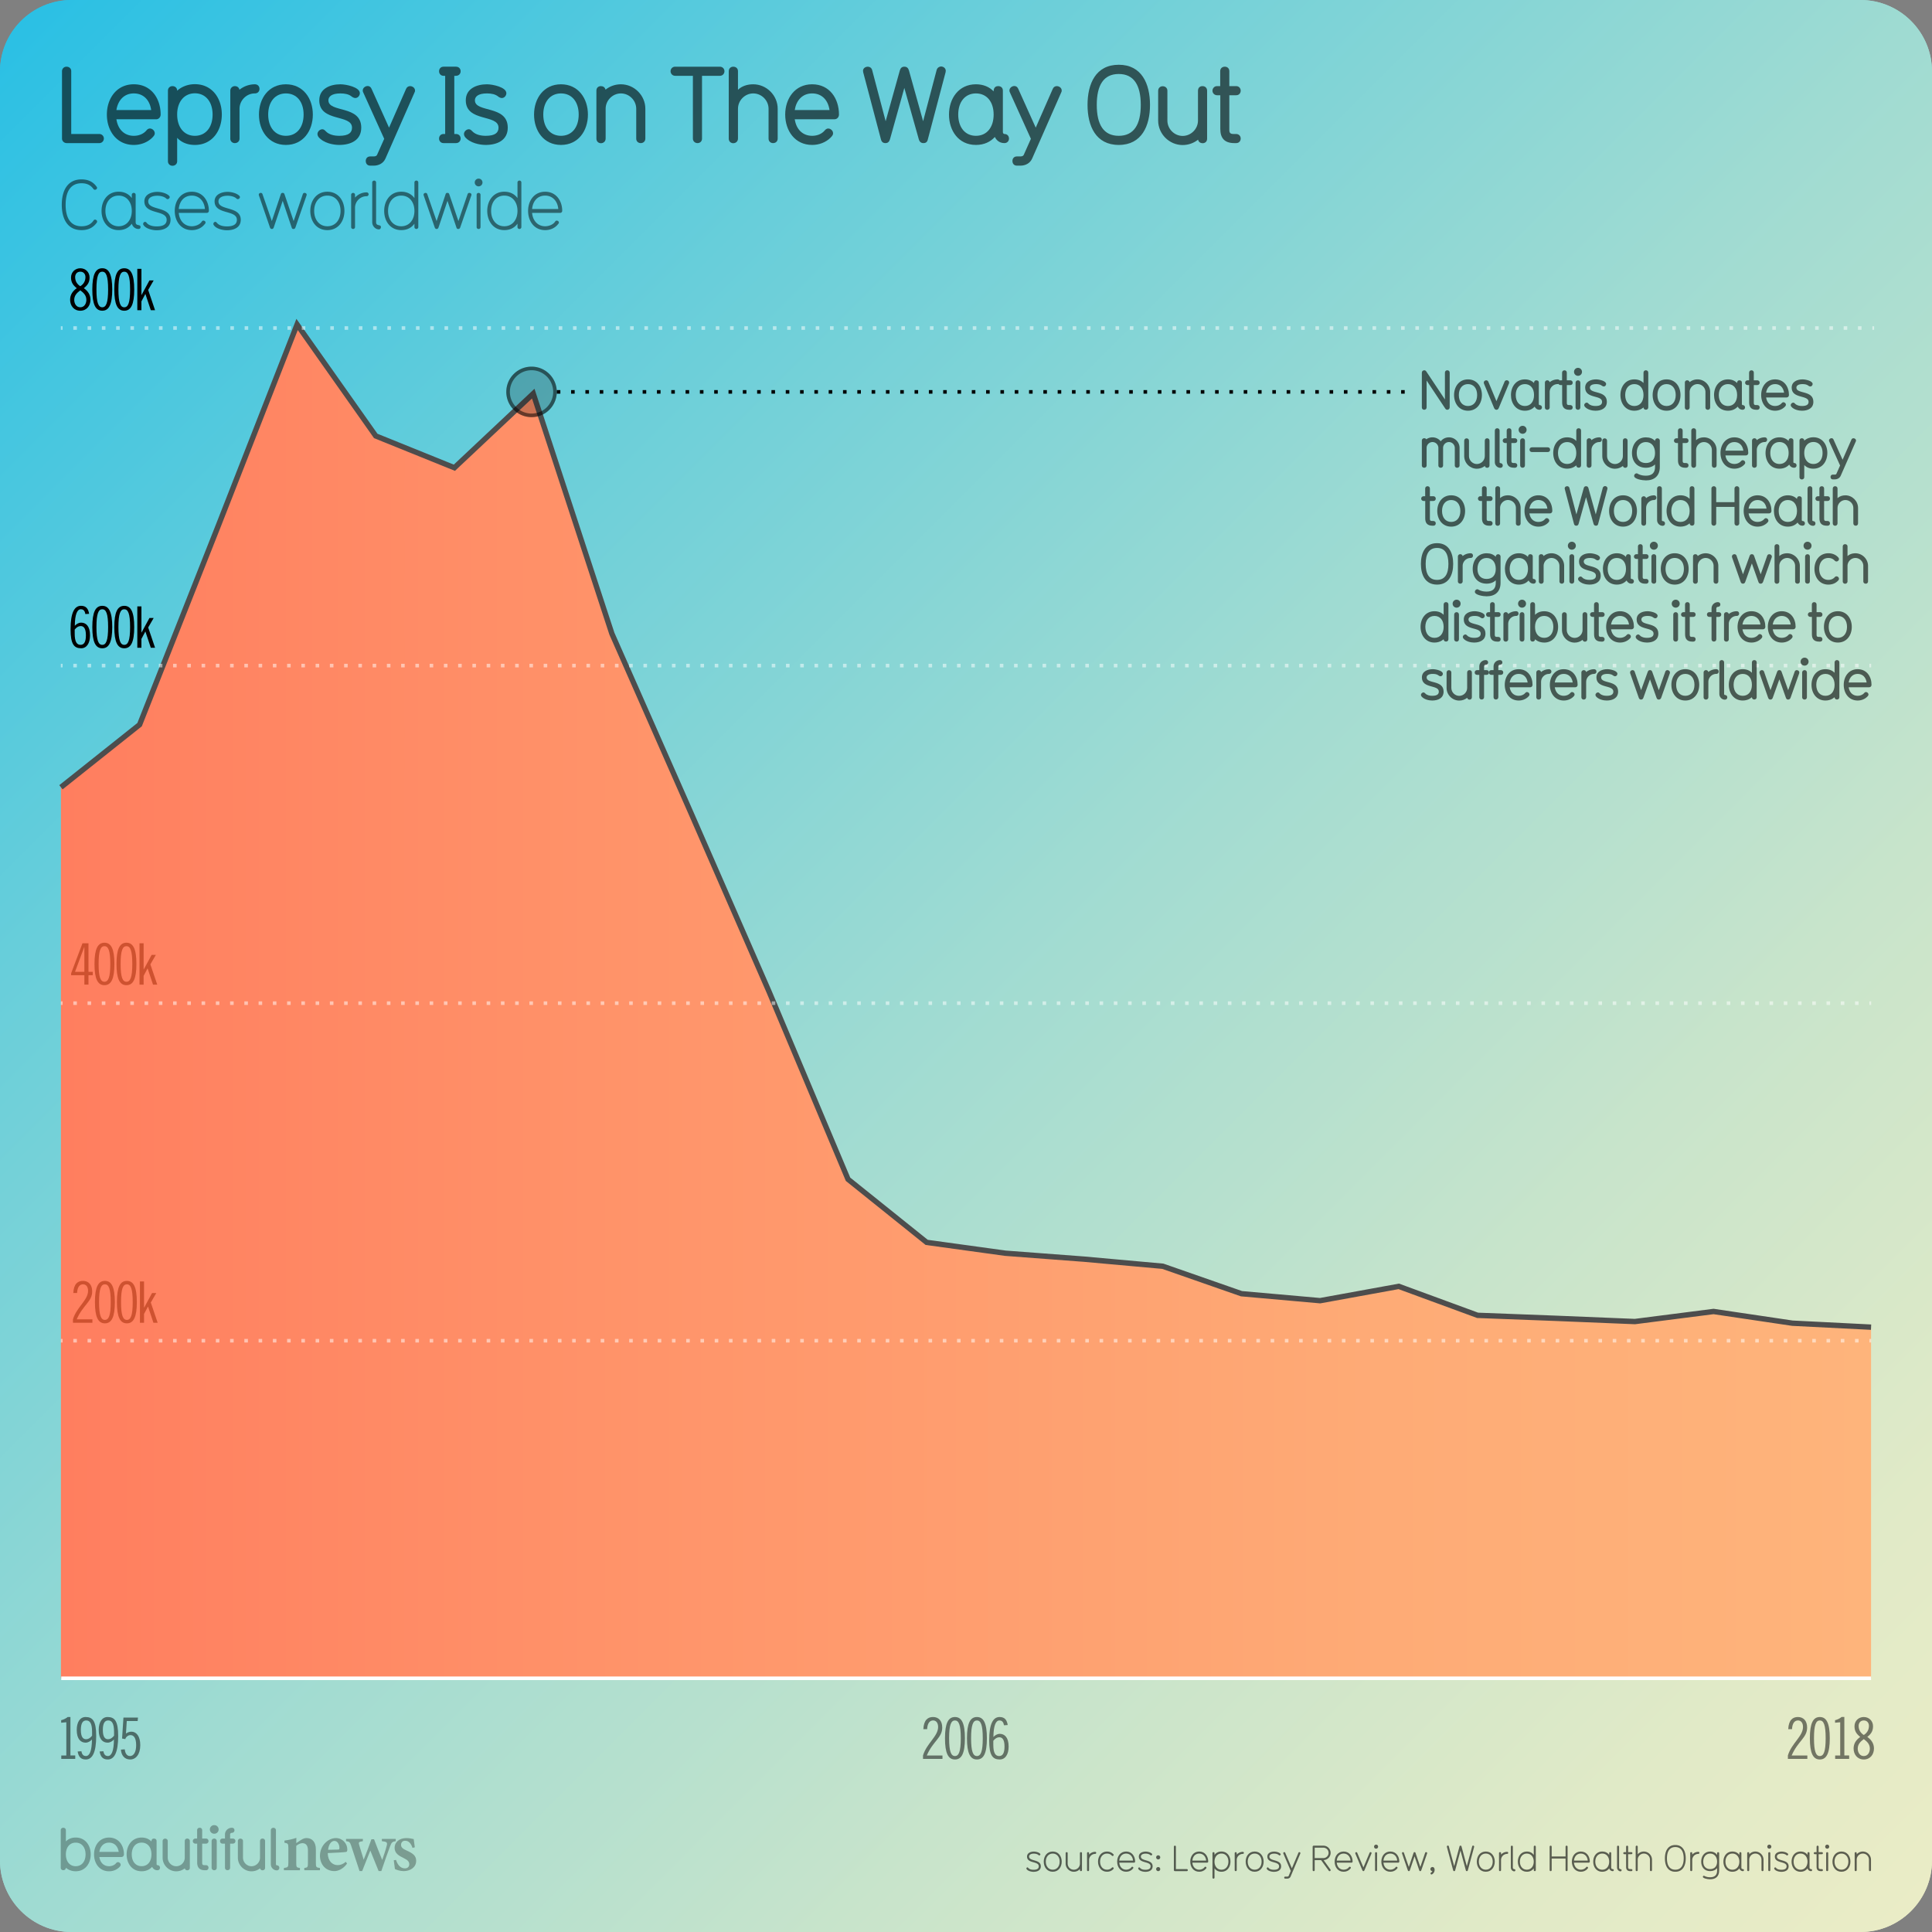
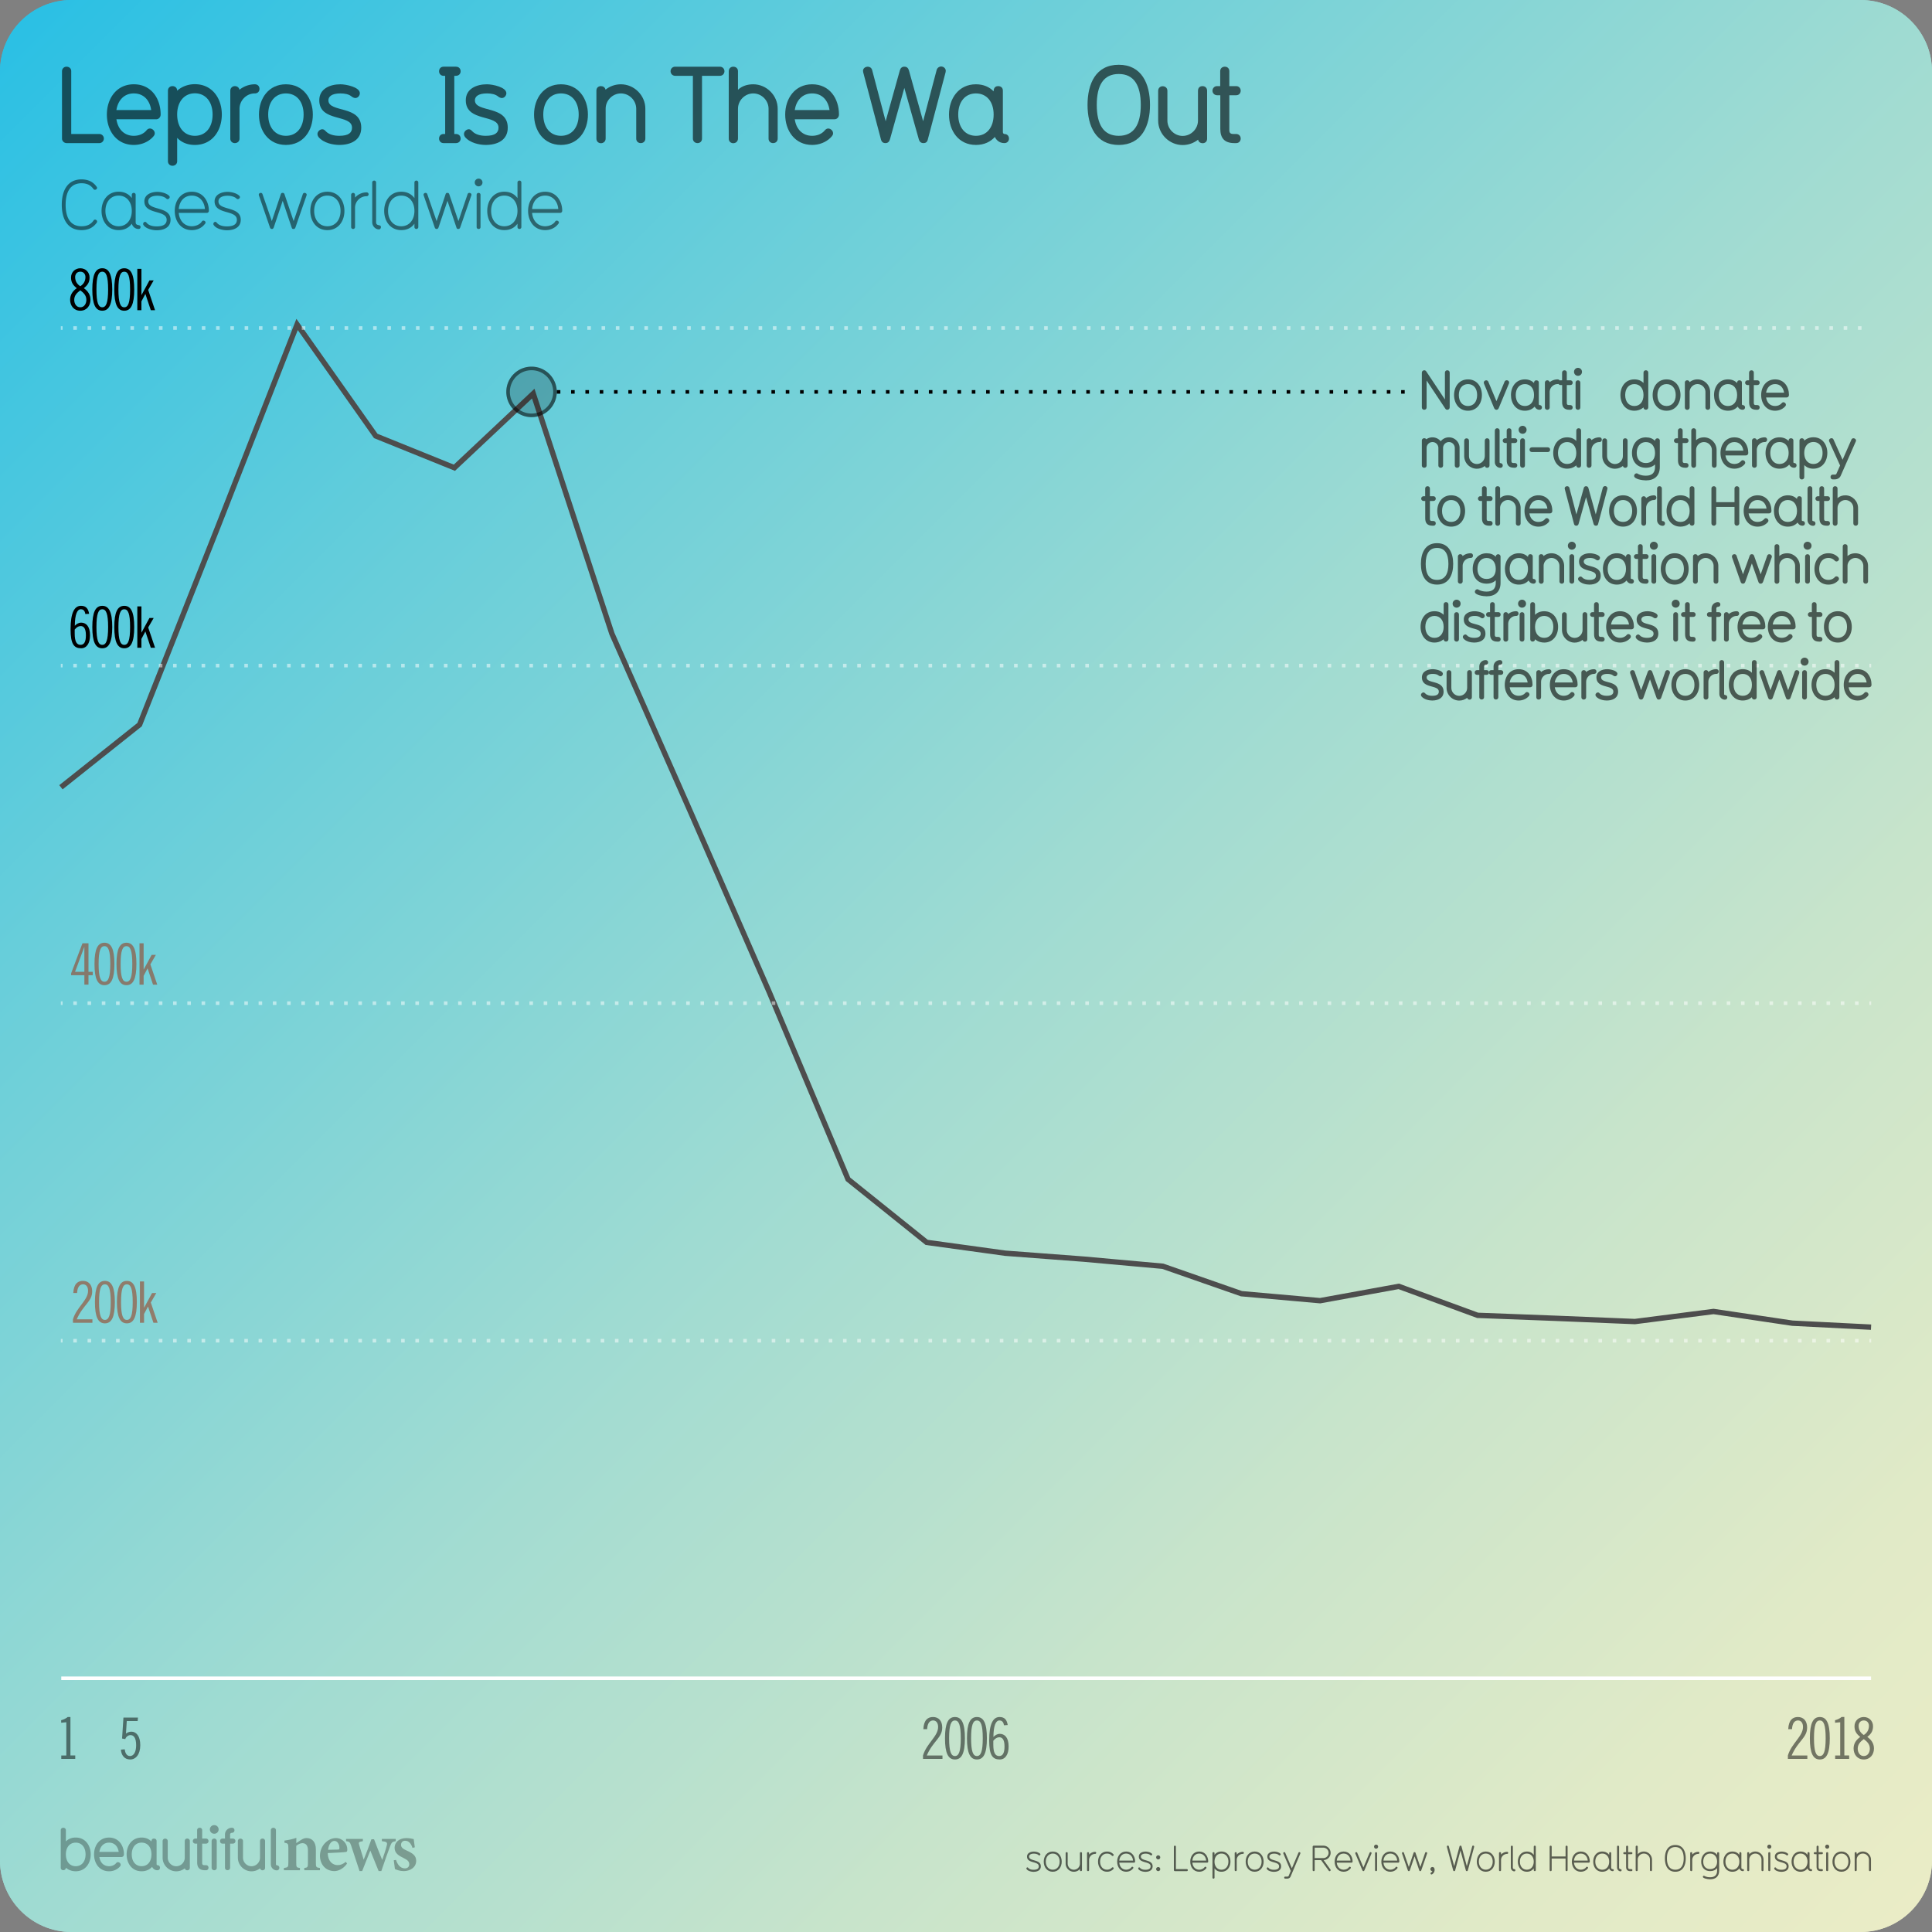
<svg xmlns="http://www.w3.org/2000/svg" xmlns:xlink="http://www.w3.org/1999/xlink" viewBox="0 0 1080 1080">
  <rect x="0" y="0" width="1080" height="1080" fill="#808080" stroke="none" />
  <style>.N{opacity:.5}.O{fill:none}.P{stroke-miterlimit:10}.Q{stroke-width:2}.R{stroke:#fff}.S{stroke-dasharray:1.992,5.976}</style>
  <linearGradient id="A" gradientUnits="userSpaceOnUse" x1="11.716" y1="11.716" x2="1068.284" y2="1068.284">
    <stop offset="0" stop-color="#2bc0e4" />
    <stop offset=".247" stop-color="#68ceda" />
    <stop offset=".502" stop-color="#9fdbd2" />
    <stop offset=".722" stop-color="#c8e4cb" />
    <stop offset=".895" stop-color="#e1eac7" />
    <stop offset="1" stop-color="#eaecc6" />
  </linearGradient>
  <use xlink:href="#D" fill="url(#A)" />
  <use xlink:href="#D" fill="url(#A)" />
  <linearGradient id="B" gradientUnits="userSpaceOnUse" x1="34.064" y1="559.771" x2="1045.936" y2="559.771">
    <stop offset="0" stop-color="#ff7e5f" />
    <stop offset=".292" stop-color="#ff9269" />
    <stop offset=".732" stop-color="#feab76" />
    <stop offset="1" stop-color="#feb47b" />
  </linearGradient>
-   <path d="M34.064 938.17h1011.872V741.89l-43.963-2.22-44.083-6.543-43.963 5.628-43.963-1.803L826 735.28l-44.083-16.194-43.963 8-43.963-3.9-43.963-15.345-44.083-3.97-43.963-3.315-43.963-6.058-43.963-35.282-44.083-104.732L386.01 453.88l-43.963-99.66-43.963-134.193L254 261.467l-43.963-17.776-43.963-62.32L122.1 293.7 78.027 405.095l-43.963 34.992V938.17z" fill="url(#B)" />
  <g class="N">
    <path d="M34.255 983.24v-1.92h2.816v-18.56l-2.88.256V961.6c1.312-.32 2.592-.896 3.647-1.79h1.536v21.502h2.688v1.92h-7.808z" />
    <use xlink:href="#E" />
    <use xlink:href="#E" x="12.287" />
    <path d="M69.71 977.865c.192 1.664.896 3.776 2.944 3.776 1.983 0 3.456-2.048 3.456-6.048 0-4.32-1.473-5.663-3.168-5.663-1.312 0-2.528.99-2.912 2.24l-1.792-.32.77-11.71h8.127l-.192 1.92h-6.08l-.448 7.04c.8-.672 1.888-1.088 3.072-1.088 2.688 0 4.928 2.495 4.928 7.52 0 5.28-2.56 8.032-5.632 8.032-3.328 0-4.992-2.496-5.184-5.504l2.11-.192z" />
    <use xlink:href="#F" />
    <use xlink:href="#G" />
    <path d="M1025.87 983.24v-1.92h2.816v-18.56l-2.88.256V961.6c1.312-.32 2.592-.896 3.647-1.8H1031v21.502h2.688v1.92h-7.808zm16 .322c-3.584 0-5.695-2.816-5.695-6.144 0-2.848 1.504-4.896 3.7-6.464-2.047-1.632-3.2-3.23-3.2-5.95 0-3.04 2.304-5.184 5.184-5.184s5.184 2.144 5.184 5.184c0 2.72-1.152 4.32-3.2 5.95 2.208 1.568 3.712 3.616 3.712 6.464 0 3.327-2.1 6.144-5.695 6.144zm0-11.392c-1.855 1.376-3.392 2.848-3.392 5.344 0 1.888 1.023 4.128 3.392 4.128s3.392-2.24 3.392-4.128c0-2.496-1.536-3.968-3.392-5.344zm0-10.43c-1.984 0-2.88 1.535-2.88 3.007 0 2.336 1.152 4.064 2.88 5.12 1.728-1.056 2.88-2.784 2.88-5.12 0-1.472-.896-3.007-2.88-3.007z" />
    <use xlink:href="#F" x="-483.473" />
    <use xlink:href="#G" x="-483.472" />
    <use xlink:href="#G" x="-471.184" />
    <path d="M561.21 964.427c-.32-2.304-1.6-2.687-2.495-2.687-2.048 0-3.328 2.815-3.393 9.247.93-.992 2.177-1.76 3.552-1.76 2.592 0 4.96 1.855 4.96 7.104 0 4.48-1.92 7.23-4.96 7.23-4 0-5.92-2.304-5.92-10.624 0-9.28 2.176-13.118 5.823-13.118 2.976 0 4.096 1.79 4.544 4.48l-2.112.128zm-5.95 10.88c0 4.672 1.216 6.336 3.264 6.336 1.792 0 3.008-1.344 3.008-5.344 0-4.128-1.408-5.15-2.88-5.15s-2.624.96-3.392 1.983v2.176z" />
  </g>
  <path d="M1045.936 741.89l-43.963-2.22-44.083-6.543-43.963 5.628-43.963-1.803L826 735.28l-44.084-16.194-43.963 8-43.963-3.9-43.963-15.345-44.083-3.97-43.963-3.315-43.963-6.058-43.963-35.282-44.083-104.732L386.01 453.88l-43.963-99.66-43.963-134.193L254 261.467l-43.963-17.776-43.963-62.32L122.1 293.7 78.027 405.095l-43.963 34.992" stroke="#4d4d4d" stroke-width="3" class="O P" />
  <g class="N O P Q R">
    <path d="M34 372.07h1" />
    <path d="M40.976 372.07h1001.036" class="S" />
    <path d="M1045 372.07h1" />
  </g>
  <g class="N O P Q R">
    <path d="M34 183.37h1" />
    <path d="M40.986 183.37H1043.66" stroke-dasharray="1.995,5.986" />
-     <path d="M1046.654 183.37h1" />
  </g>
  <path d="M47.704 343.256c-.32-2.304-1.6-2.688-2.496-2.688-2.048 0-3.328 2.816-3.392 9.248.928-.992 2.176-1.76 3.552-1.76 2.592 0 4.96 1.856 4.96 7.104 0 4.48-1.92 7.23-4.96 7.23-4 0-5.92-2.304-5.92-10.623 0-9.28 2.176-13.12 5.823-13.12 2.976 0 4.096 1.792 4.544 4.48l-2.112.128zm-5.952 10.88c0 4.672 1.216 6.335 3.264 6.335 1.792 0 3.008-1.344 3.008-5.343 0-4.128-1.408-5.152-2.88-5.152s-2.624.96-3.392 1.984v2.176z" />
  <use xlink:href="#H" />
  <path d="M69.463 362.4c-3.776 0-5.567-3.52-5.567-11.87s1.792-11.87 5.567-11.87 5.567 3.52 5.567 11.87-1.792 11.87-5.567 11.87zm0-21.822c-2.112 0-3.264 2.368-3.264 9.95s1.152 9.95 3.264 9.95 3.264-2.368 3.264-9.95-1.152-9.95-3.264-9.95zm7.297-1.6h2.304v14.6h.064l4.416-8.127h2.368l-3.072 5.312 3.84 11.327H84.3l-3.007-9.023h-.064l-2.176 4.096v4.928H76.76v-23.103zM44.888 173.7c-3.584 0-5.696-2.815-5.696-6.144 0-2.848 1.504-4.896 3.712-6.463-2.048-1.632-3.2-3.232-3.2-5.952 0-3.04 2.304-5.184 5.184-5.184s5.184 2.144 5.184 5.184c0 2.72-1.152 4.32-3.2 5.952 2.208 1.568 3.7 3.616 3.7 6.463 0 3.328-2.112 6.144-5.695 6.144zm0-11.4c-1.856 1.376-3.392 2.848-3.392 5.344 0 1.888 1.024 4.127 3.392 4.127s3.392-2.24 3.392-4.127c0-2.496-1.536-3.968-3.392-5.344zm0-10.43c-1.984 0-2.88 1.536-2.88 3.008 0 2.336 1.152 4.063 2.88 5.12 1.728-1.056 2.88-2.784 2.88-5.12 0-1.472-.896-3.008-2.88-3.008z" />
  <use xlink:href="#H" x="-0.001" y="-188.71" />
  <path d="M69.463 173.7c-3.776 0-5.567-3.52-5.567-11.87s1.792-11.87 5.567-11.87 5.567 3.52 5.567 11.87-1.8 11.87-5.567 11.87zm0-21.822c-2.112 0-3.264 2.368-3.264 9.95s1.152 9.95 3.264 9.95 3.264-2.368 3.264-9.95-1.152-9.95-3.264-9.95zm7.297-1.598h2.304v14.6h.064l4.416-8.127H85.9l-3.072 5.312 3.84 11.327H84.3l-3.007-9.023h-.064l-2.176 4.096v4.928H76.76V150.27z" />
  <path d="M49.463 527.303v15.936h2.4v1.92h-2.4v5.248H47.16v-5.248h-7.4v-1.088l6.335-16.767h3.36zm-7.52 15.936h5.215v-13.823h-.064l-5.15 13.823zm16.447 7.487c-3.776 0-5.567-3.52-5.567-11.87s1.8-11.87 5.567-11.87 5.567 3.52 5.567 11.87-1.8 11.87-5.567 11.87zm0-21.823c-2.112 0-3.264 2.368-3.264 9.952s1.152 9.95 3.264 9.95 3.264-2.368 3.264-9.95-1.152-9.952-3.264-9.952zm12.3 21.823c-3.776 0-5.568-3.52-5.568-11.87s1.792-11.87 5.568-11.87 5.567 3.52 5.567 11.87-1.8 11.87-5.567 11.87zm0-21.823c-2.112 0-3.264 2.368-3.264 9.952s1.152 9.95 3.264 9.95 3.264-2.368 3.264-9.95-1.152-9.952-3.264-9.952zm7.295-1.6h2.304v14.6h.064l4.416-8.127h2.368l-3.072 5.312 3.84 11.327h-2.368l-3.008-9.023h-.064l-2.176 4.096v4.928h-2.304v-23.103z" fill="#9f2400" class="N" />
  <path d="M40.78 739.44v-1.92c2.048-6.848 8.448-10.687 8.448-15.935 0-2.432-1.216-3.647-2.784-3.647-1.824 0-3.168 1.407-3.36 4.863h-2.112c.256-5.248 2.624-6.783 5.407-6.783 3.04 0 5.152 2.048 5.152 5.887 0 5.76-5.184 7.552-8.64 15.615h8.767v1.92H40.78zm17.855.32c-3.776 0-5.567-3.52-5.567-11.87s1.8-11.87 5.567-11.87 5.567 3.52 5.567 11.87-1.8 11.87-5.567 11.87zm0-21.822c-2.112 0-3.264 2.367-3.264 9.95s1.152 9.95 3.264 9.95 3.264-2.368 3.264-9.95-1.152-9.95-3.264-9.95zm12.288 21.822c-3.776 0-5.568-3.52-5.568-11.87s1.792-11.87 5.568-11.87 5.567 3.52 5.567 11.87-1.8 11.87-5.567 11.87zm0-21.822c-2.112 0-3.264 2.367-3.264 9.95s1.152 9.95 3.264 9.95 3.264-2.368 3.264-9.95-1.152-9.95-3.264-9.95zm7.297-1.6h2.304v14.6h.064l4.416-8.127h2.368l-3.072 5.312 3.84 11.327h-2.37l-3.008-9.023h-.064l-2.176 4.096v4.928H78.22v-23.103z" fill="#9f2400" class="N" />
  <g class="N O P Q R">
    <path d="M34 560.77h1" />
    <path d="M40.976 560.77h1001.036" class="S" />
    <path d="M1045 560.77h1" />
  </g>
  <g class="N O P Q R">
    <path d="M34 749.47h1" />
    <path d="M40.976 749.47h1001.036" class="S" />
    <path d="M1045 749.47h1" />
  </g>
  <g opacity=".3">
    <path d="M42.328 1046.045c-3.568 0-5.47-1.97-5.503-2.002 0 .935-.7 1.4-1.468 1.4-.7 0-1.4-.467-1.4-1.4v-20.88a1.35 1.35 0 0 1 1.401-1.434c.767 0 1.468.467 1.468 1.4v6.238c1.334-1.368 3.168-2.17 5.503-2.17 5.37 0 8.373 4.403 8.373 9.406 0 5.037-3.002 9.44-8.373 9.44zm0-16c-3.335 0-5.503 2.602-5.503 6.57 0 4.003 2.168 6.604 5.503 6.604s5.504-2.602 5.504-6.604c0-3.97-2.168-6.57-5.504-6.57zm25.555 8.037h-12.34c.467 3.136 2.468 5.137 5.403 5.137 1.5 0 3.002-.533 3.97-1.734.3-.333.634-.533 1.034-.533.734 0 1.5.667 1.5 1.468 0 .4-.1.7-.8 1.4-1.5 1.468-3.57 2.235-5.704 2.235-5.37 0-8.372-4.437-8.372-9.44 0-4.97 3.002-9.406 8.372-9.406 5.437 0 8.34 4.437 8.34 9.406 0 .734-.534 1.468-1.4 1.468zm-6.937-8.038c-3.136 0-4.97 2.3-5.403 5.17H66.35c-.467-3.202-2.468-5.17-5.403-5.17zM88 1045.478c-1.834 0-2.668-1.3-2.97-1.9-1.334 1.468-3.27 2.47-5.87 2.47-5.437 0-8.372-4.47-8.372-9.44s3.002-9.406 8.372-9.406c2.335 0 4.203.834 5.504 2.202v-.134c0-.367.133-1.5 1.4-1.5.7 0 1.468.367 1.468 1.4v12.875c0 .434.3.6.467.6.935 0 1.435.667 1.435 1.434a1.37 1.37 0 0 1-1.435 1.401zm-8.84-15.443c-3.336 0-5.504 2.602-5.504 6.57 0 4.003 2.168 6.604 5.504 6.604 3.37 0 5.504-2.602 5.504-6.604 0-3.97-2.135-6.57-5.504-6.57z" />
    <use xlink:href="#I" />
    <path d="M115.158 1045.478h-.567c-3.17 0-4.37-1.668-4.37-4.403V1030.6h-1c-.8 0-1.435-.634-1.435-1.4 0-.8.634-1.435 1.4-1.435h1v-4.637c0-.934.7-1.4 1.435-1.4s1.4.467 1.4 1.4v4.637h2.135c.934 0 1.4.768 1.4 1.4 0 .8-.533 1.434-1.4 1.434h-2.135v10.774c0 .934.333 1.268 1.268 1.268h.833c.868 0 1.435.634 1.435 1.4 0 .8-.533 1.435-1.4 1.435zm4.604-20.415a2.402 2.402 0 1 1 0-4.803 2.402 2.402 0 1 1 0 4.803zm0 20.414c-.733 0-1.467-.5-1.467-1.4V1029.2c0-.935.733-1.435 1.467-1.435a1.37 1.37 0 0 1 1.401 1.435v14.876c0 .935-.7 1.4-1.4 1.4zm10.376-14.877h-1.5v13.442c0 .935-.7 1.4-1.468 1.4-.7 0-1.4-.467-1.4-1.4V1030.6h-1.37c-.9 0-1.4-.667-1.4-1.4 0-.768.5-1.435 1.4-1.435h1.367v-2.27c0-2.135 1.77-3.77 3.836-3.77.968 0 1.468.667 1.468 1.434 0 .7-.5 1.4-1.468 1.4-.566 0-.967.434-.967.9v2.302h1.5c.967 0 1.468.667 1.468 1.435 0 .733-.5 1.4-1.468 1.4z" />
    <use xlink:href="#I" x="42.068" />
    <path d="M154.725 1045.544c-1.802 0-3.336-1.534-3.336-3.402v-18.98c0-.967.7-1.434 1.435-1.434s1.435.467 1.435 1.4v19.013c0 .4.3.567.467.567.934 0 1.435.667 1.435 1.435 0 .733-.5 1.4-1.435 1.4zm15.37-.066v-1.264c1.886-.237 2.046-.437 2.046-3.157v-6.7c0-2.8-1.248-4.017-3.064-4.017-1.237 0-2.345.6-3.47 1.493v9.476c0 2.527.187 2.658 2.06 2.896v1.264h-8.968v-1.264c2.254-.33 2.5-.4 2.5-3v-8.2c0-2.446-.303-2.565-2.185-2.922v-1.184c2.173-.292 4.63-.807 6.653-1.533l-.052 2.95 2.6-1.745c1.16-.713 2-1.086 3.16-1.086 3.194 0 5.2 2.338 5.2 6.3v7.5c0 2.54.237 2.657 2.277 2.92v1.264h-8.74zm23.9-3.703c-2.458 3.427-5.488 4.178-7.014 4.178-5.142 0-8.124-3.936-8.124-8.594 0-2.745 1.183-5.396 2.832-7.062 1.74-1.8 3.945-2.814 6.082-2.814 3.73 0 6.396 3.126 6.37 6.347-.014.715-.08 1.277-.612 1.4-.767.184-6.17.5-10.318.647.062 4.587 2.717 6.74 5.556 6.74 1.572 0 3.104-.597 4.543-1.866l.686 1.014zm-7.07-12.7c-1.667 0-3.167 1.807-3.516 4.963l5.486-.118c.6-.026.848-.146.848-.792.04-2.022-1.037-4.053-2.818-4.053zm34.284.145c-1.943.343-2.248.624-3.105 2.765-1.33 3.462-3.102 8.53-4.934 13.94h-1.512l-4.65-11.46-4.55 11.46h-1.472l-4.685-14.192c-.687-1.985-.94-2.274-2.855-2.512v-1.25h9.397v1.25c-2.325.345-2.535.672-2.058 2.133l2.52 8.214c1.507-3.68 2.988-7.62 4.327-11.424h1.456c1.4 3.76 2.986 7.702 4.573 11.568.742-2.107 2.062-5.964 2.557-8.108.412-1.674-.008-2.078-2.753-2.383v-1.25h7.742v1.25zm9.4 3.746c-.92-2.606-2.155-3.984-4.2-3.984-1.206 0-2.225.86-2.225 2.266 0 1.497 1.046 2.264 3.16 3.216 3.278 1.496 5.3 2.787 5.3 5.736 0 3.85-3.6 5.764-6.945 5.764-2.06 0-4.088-.737-4.92-1.16l-.662-4.892 1.252-.224c.8 2.5 2.33 4.75 4.976 4.75 1.505 0 2.438-.952 2.438-2.28 0-1.423-.76-2.333-3.092-3.467-2.67-1.295-5.107-2.64-5.107-5.775 0-3.046 2.533-5.42 6.565-5.42 1.818 0 3.242.396 4.112.567l.62 4.577-1.25.328z" />
  </g>
  <g opacity=".6">
    <use xlink:href="#J" />
    <use xlink:href="#K" />
    <path d="M604.265 1045.98c-.28 0-.58-.2-.58-.56v-.64c-.84.98-2.06 1.54-3.42 1.54-2.48 0-4.56-2.08-4.56-4.56v-5.842c0-.36.3-.56.58-.56.26 0 .56.2.56.56v5.842c0 1.9 1.52 3.42 3.42 3.42s3.42-1.52 3.42-3.42v-5.842c0-.36.3-.56.58-.56.26 0 .56.2.56.56v9.502a.56.56 0 0 1-.561.561z" />
    <use xlink:href="#L" />
    <path d="M622.404 1044.797c-.88.98-2.1 1.52-3.58 1.52-3.22 0-5.02-2.64-5.02-5.662 0-3 1.8-5.64 5.02-5.64 1.48 0 2.7.54 3.58 1.52.12.12.16.262.16.38 0 .3-.28.6-.58.6-.14 0-.28-.06-.42-.2-.66-.74-1.58-1.16-2.74-1.16-2.36 0-3.88 1.9-3.88 4.5s1.52 4.52 3.88 4.52c1.16 0 2.08-.44 2.74-1.16.14-.14.28-.2.42-.2.3 0 .58.26.58.58 0 .14-.04.26-.16.398z" />
    <use xlink:href="#M" />
    <use xlink:href="#J" x="62.499" />
    <path d="M647.462 1039.416c-.64 0-1.16-.5-1.16-1.14s.52-1.14 1.16-1.14c.62 0 1.12.5 1.12 1.14s-.5 1.14-1.12 1.14zm0 6.563c-.64 0-1.16-.5-1.16-1.14s.52-1.14 1.16-1.14c.62 0 1.12.5 1.12 1.14s-.5 1.14-1.12 1.14zm15.98.001h-6.66a.61.61 0 0 1-.58-.561v-13.123c0-.36.28-.56.58-.56.26 0 .56.18.56.56v12.543h6.1c.36 0 .56.3.56.58 0 .26-.2.56-.56.56z" />
    <use xlink:href="#M" x="40.859" />
    <path d="M682.803 1046.318c-1.74 0-3.04-.72-3.88-1.9v5.182c0 .36-.3.58-.56.58a.58.58 0 0 1-.58-.58v-13.684c0-.36.3-.56.58-.56.26 0 .56.2.56.56v.98c.84-1.16 2.14-1.88 3.88-1.88 3.22 0 5.02 2.64 5.02 5.64 0 3.02-1.8 5.662-5.02 5.662zm0-10.162c-2.38 0-3.88 1.9-3.88 4.5s1.5 4.52 3.88 4.52 3.88-1.92 3.88-4.52-1.5-4.5-3.88-4.5z" />
    <use xlink:href="#L" x="82.539" />
    <use xlink:href="#K" x="112.877" />
    <use xlink:href="#J" x="134.336" />
    <path d="M726.882 1036.156l-5.42 12.822c-.4.94-1.22 1.2-2.14 1.2h-.88c-.36 0-.56-.3-.56-.58 0-.262.2-.56.56-.56h.88c.44 0 .9-.02 1.08-.48l1.14-2.72-4.142-9.682c-.04-.1-.04-.18-.04-.26 0-.32.28-.54.58-.54.18 0 .4.08.5.34l3.722 8.682 3.68-8.682a.52.52 0 0 1 .52-.34c.3 0 .56.22.56.54 0 .08 0 .16-.04.26zm16.34 9.842c-.16 0-.32-.08-.42-.24l-4.302-5.94h-3.58v5.602c0 .36-.3.56-.56.56-.28 0-.58-.2-.58-.56v-13.123c0-.3.28-.56.58-.56h5.4c2.26 0 4.06 1.8 4.06 4.02 0 2.2-1.72 3.94-3.9 4.06l3.78 5.242c.1.12.14.24.14.36 0 .3-.3.58-.62.58zm-3.44-13.143h-4.86v5.82h4.84a2.91 2.91 0 0 0 2.921-2.92c0-1.82-1.54-2.9-2.9-2.9z" />
    <use xlink:href="#M" x="121.577" />
    <path d="M766.662 1036.137l-3.94 9.38c-.12.26-.3.46-.56.46s-.46-.2-.58-.46l-3.94-9.36c-.04-.1-.04-.18-.04-.26 0-.32.28-.54.58-.54.18 0 .4.08.5.34l3.48 8.223 3.46-8.223c.12-.26.32-.36.52-.36.3 0 .58.22.58.54 0 .06 0 .16-.06.262z" />
    <use xlink:href="#N" />
    <use xlink:href="#M" x="147.678" />
    <path d="M797.763 1036.096l-3.26 9.402c-.14.38-.32.48-.58.48-.34 0-.44-.12-.56-.48l-2.62-7.803-2.62 7.803c-.14.38-.32.48-.58.48s-.46-.16-.56-.48l-3.24-9.402a.85.85 0 0 1-.04-.22c0-.318.32-.52.58-.52.2 0 .44.1.52.38l2.74 7.922 2.62-7.822c.12-.38.24-.48.58-.48.24 0 .44.08.56.48l2.66 7.822 2.7-7.922c.1-.28.3-.38.52-.38.3 0 .62.2.62.54 0 .08-.02.14-.04.2zm2.757 11.662c-.08.06-.2.08-.3.08-.32 0-.54-.28-.54-.58 0-.56.86-.64 1-1.28-.6-.04-1.08-.54-1.08-1.14a1.16 1.16 0 0 1 1.16-1.16c.98 0 1.2 1 1.2 1.62 0 .98-.52 1.92-1.44 2.46zm23.522-15.303l-3.52 13.104c-.08.28-.3.42-.56.42-.24 0-.48-.14-.54-.42l-3-11.084-2.98 11.084c-.06.28-.3.42-.54.42-.26 0-.48-.14-.56-.42l-3.52-13.104c-.02-.06-.02-.12-.02-.18a.58.58 0 0 1 .58-.58c.26 0 .46.14.52.44l3 11.082 2.98-11.082a.53.53 0 0 1 .54-.4c.26 0 .48.12.56.4l2.98 11.082 3-11.082c.08-.3.28-.44.52-.44a.58.58 0 0 1 .58.58c0 .06 0 .12-.02.18z" />
    <use xlink:href="#K" x="242.075" />
    <use xlink:href="#L" x="230.296" />
    <use xlink:href="#O" />
    <path d="M857.96 1045.98c-.28 0-.58-.2-.58-.56v-1c-.84 1.18-2.14 1.9-3.88 1.9-3.22 0-5.02-2.64-5.02-5.662 0-3 1.8-5.64 5.02-5.64 1.74 0 3.04.72 3.88 1.88v-4.602c0-.36.3-.56.58-.56.26 0 .56.2.56.56v13.123c0 .36-.3.56-.56.56zm-4.46-9.822c-2.36 0-3.88 1.9-3.88 4.5s1.52 4.52 3.88 4.52c2.38 0 3.88-1.92 3.88-4.52s-1.5-4.5-3.88-4.5zm22.22 9.822c-.26 0-.56-.18-.56-.56v-6.502h-7.76v6.502c0 .36-.26.56-.56.56-.28 0-.58-.18-.58-.56v-13.123c0-.38.3-.56.58-.56.3 0 .56.2.56.56v5.48h7.762v-5.48c0-.36.26-.56.56-.56.28 0 .58.18.58.56v13.123c0 .36-.28.56-.58.56z" />
    <use xlink:href="#M" x="254.175" />
    <use xlink:href="#P" />
    <use xlink:href="#O" x="59.377" />
    <use xlink:href="#Q" />
    <path d="M922.918 1045.98c-.28 0-.58-.2-.58-.56v-5.842c0-1.9-1.52-3.42-3.42-3.42a3.42 3.42 0 0 0-3.421 3.42v5.842c0 .36-.3.56-.56.56-.28 0-.58-.2-.58-.56v-13.123c0-.36.3-.56.58-.56.26 0 .56.2.56.56v4.262c.84-.98 2.06-1.54 3.42-1.54a4.6 4.6 0 0 1 4.561 4.561v5.842c0 .36-.3.56-.56.56zm13.6.338c-4.3 0-5.82-3.56-5.82-7.46 0-3.922 1.52-7.482 5.82-7.482 4.28 0 5.82 3.56 5.82 7.482 0 3.9-1.54 7.46-5.82 7.46zm0-13.803c-3.32 0-4.682 2.6-4.682 6.342 0 3.72 1.36 6.32 4.682 6.32 3.3 0 4.68-2.6 4.68-6.32 0-3.742-1.38-6.342-4.68-6.342z" />
    <use xlink:href="#L" x="337.174" />
    <path d="M955.998 1050.54c-1.7 0-4.102-.64-4.102-1.36 0-.32.26-.64.58-.64.22 0 .68.34 1.06.48.52.18 1.34.38 2.46.38 2.56 0 3.88-1.26 3.88-3.72v-1.4c-.88 1.06-2.14 1.7-3.88 1.7-3.16 0-5.02-2.24-5.02-5.322 0-3 1.8-5.64 5.02-5.64 1.74 0 3.04.72 3.88 1.88v-.96c0-.36.3-.56.58-.56.26 0 .56.2.56.56v9.742c0 3.182-1.9 4.86-5.02 4.86zm0-14.383c-2.36 0-3.88 1.9-3.88 4.5 0 2.582 1.42 4.182 3.88 4.182s3.88-1.6 3.88-4.182c0-2.6-1.5-4.5-3.88-4.5z" />
    <use xlink:href="#P" x="72.76" />
    <use xlink:href="#R" />
    <use xlink:href="#N" x="219.816" />
    <use xlink:href="#J" x="418.033" />
    <use xlink:href="#P" x="110.86" />
    <use xlink:href="#Q" x="106.479" />
    <use xlink:href="#N" x="252.176" />
    <use xlink:href="#K" x="440.892" />
    <use xlink:href="#R" x="60.079" />
  </g>
  <g opacity=".6">
    <path d="M55.54 80H37.3c-1.44 0-2.64-1.14-2.64-2.52V39.862c0-1.74 1.38-2.58 2.52-2.58 1.32 0 2.64.84 2.64 2.52v35.1h15.72c1.38 0 2.52 1.14 2.52 2.52 0 1.44-1.14 2.58-2.52 2.58zm31.74-13.32h-22.2c.84 5.64 4.44 9.24 9.72 9.24 2.7 0 5.4-.96 7.14-3.12.54-.6 1.14-.96 1.86-.96 1.32 0 2.7 1.2 2.7 2.64 0 .72-.18 1.26-1.44 2.52-2.7 2.64-6.42 4.02-10.26 4.02-9.66 0-15.06-7.98-15.06-16.98 0-8.94 5.4-16.92 15.06-16.92 9.78 0 15 7.98 15 16.92 0 1.32-.96 2.64-2.52 2.64zM74.8 52.222c-5.64 0-8.94 4.14-9.72 9.3h19.44c-.84-5.76-4.44-9.3-9.72-9.3zm34.138 28.798c-4.2 0-7.5-1.44-9.9-3.96v13.02c0 1.68-1.26 2.58-2.64 2.58-1.26 0-2.52-.9-2.52-2.58V50.722c0-1.68 1.26-2.58 2.52-2.58 1.38 0 2.64.9 2.64 2.58 0 0 3.54-3.66 9.9-3.66 9.66 0 15.06 7.92 15.06 16.92 0 9.12-5.4 17.04-15.06 17.04zm0-28.86c-5.94 0-9.9 4.74-9.9 11.82 0 7.2 3.9 11.94 9.9 11.94s9.9-4.68 9.9-11.88c0-7.14-3.9-11.88-9.9-11.88zm33.48.062c-4.62 0-8.52 3.9-8.52 8.58v16.62c0 1.68-1.26 2.58-2.64 2.58-1.26 0-2.52-.9-2.52-2.52v-26.76c0-1.68 1.38-2.58 2.52-2.58 1.2 0 2.34.66 2.58 2.04a13.88 13.88 0 0 1 8.58-3.06c1.74 0 2.64 1.2 2.64 2.58 0 1.32-.9 2.52-2.64 2.52z" />
    <use xlink:href="#S" />
    <use xlink:href="#T" />
    <use xlink:href="#U" />
    <path d="M254.856 80h-6.9c-1.62 0-2.52-1.26-2.52-2.52 0-1.38.9-2.58 2.52-2.58h.9v-32.52h-.9c-1.62 0-2.52-1.26-2.52-2.52 0-1.38.9-2.58 2.52-2.58h6.9c1.74 0 2.64 1.2 2.64 2.58 0 1.26-.9 2.52-2.64 2.52h-.9V74.9h.9c1.74 0 2.64 1.2 2.64 2.58 0 1.26-.9 2.52-2.64 2.52z" />
    <use xlink:href="#T" x="81.898" />
    <use xlink:href="#S" x="153.777" />
    <path d="M358.174 80c-1.32 0-2.52-.9-2.52-2.52V60.8c0-4.68-3.9-8.58-8.58-8.58-4.62 0-8.52 3.9-8.52 8.58v16.62c0 1.68-1.26 2.64-2.64 2.64-1.26 0-2.52-.9-2.52-2.58V50.66c0-1.74 1.26-2.52 2.52-2.52 1.2 0 2.28.66 2.58 1.98 2.34-1.86 5.28-3 8.58-3 7.44 0 13.68 6.18 13.68 13.68v16.62c0 1.68-1.2 2.58-2.58 2.58zm44.22-37.618h-9.96v35.1c0 1.62-1.2 2.52-2.52 2.52-1.26 0-2.58-.9-2.58-2.52v-35.1h-9.84c-1.74 0-2.64-1.32-2.64-2.58 0-1.2.9-2.52 2.58-2.52h24.96c1.68 0 2.58 1.32 2.58 2.52 0 1.26-.9 2.58-2.58 2.58zM432.152 80c-1.32 0-2.52-.9-2.52-2.52V60.8c0-4.68-3.9-8.58-8.58-8.58-4.62 0-8.52 3.9-8.52 8.58v16.62c0 1.68-1.26 2.64-2.64 2.64-1.26 0-2.52-.9-2.52-2.58V39.862c0-1.74 1.26-2.58 2.52-2.58 1.38 0 2.64.84 2.64 2.52v10.38c2.22-2.1 5.22-3.06 8.52-3.06 7.44 0 13.68 6.18 13.68 13.68v16.62c0 1.68-1.2 2.58-2.58 2.58zm34.32-13.32h-22.2c.84 5.64 4.44 9.24 9.72 9.24 2.7 0 5.4-.96 7.14-3.12.54-.6 1.14-.96 1.86-.96 1.32 0 2.7 1.2 2.7 2.64 0 .72-.18 1.26-1.44 2.52-2.7 2.64-6.42 4.02-10.26 4.02-9.66 0-15.06-7.98-15.06-16.98 0-8.94 5.4-16.92 15.06-16.92 9.78 0 15 7.98 15 16.92 0 1.32-.96 2.64-2.52 2.64zm-12.48-14.46c-5.64 0-8.94 4.14-9.72 9.3h19.44c-.84-5.76-4.44-9.3-9.72-9.3zm74.578-11.758l-9.9 37.438c-.3 1.44-1.08 2.1-2.46 2.1-1.26 0-2.16-.66-2.58-2.1l-8.1-28.74-8.04 28.74c-.42 1.44-1.26 2.1-2.52 2.1-1.32 0-2.16-.66-2.52-2.1l-9.9-37.438c-.06-.24-.12-.54-.12-.84 0-1.5 1.38-2.34 2.7-2.34 1.02 0 2.04.6 2.4 1.86l7.56 28.62 7.92-28.38c.42-1.44 1.26-2.1 2.52-2.1 1.32 0 2.16.66 2.58 2.1l7.92 28.38 7.56-28.62c.36-1.32 1.56-1.98 2.46-1.98 1.32 0 2.64.96 2.64 2.46 0 .3-.06.6-.12.84zM561.45 80c-3.3 0-4.8-2.34-5.34-3.42-2.4 2.64-5.88 4.44-10.56 4.44-9.78 0-15.06-8.04-15.06-16.98s5.4-16.92 15.06-16.92c4.2 0 7.56 1.5 9.9 3.96v-.24c0-.66.24-2.7 2.52-2.7 1.26 0 2.64.66 2.64 2.52v23.16c0 .78.54 1.08.84 1.08 1.68 0 2.58 1.2 2.58 2.58 0 1.26-.9 2.52-2.58 2.52zm-15.9-27.78c-6 0-9.9 4.68-9.9 11.82 0 7.2 3.9 11.88 9.9 11.88 6.06 0 9.9-4.68 9.9-11.88 0-7.14-3.84-11.82-9.9-11.82z" />
    <use xlink:href="#U" x="361.503" />
    <path d="M625.4 81.02c-12.9 0-17.46-10.68-17.46-22.38 0-11.76 4.56-22.44 17.46-22.44 12.84 0 17.46 10.68 17.46 22.44 0 11.7-4.62 22.38-17.46 22.38zm0-39.66c-8.52 0-12.3 6.3-12.3 17.28s3.78 17.28 12.3 17.28c8.46 0 12.3-6.3 12.3-17.28s-3.84-17.28-12.3-17.28zm46.86 38.7c-1.14 0-2.28-.66-2.52-1.98-2.4 1.86-5.34 3-8.64 3-7.44 0-13.68-6.18-13.68-13.68V50.78c0-1.68 1.26-2.58 2.52-2.58 1.38 0 2.64.9 2.64 2.52V67.4c0 4.68 3.9 8.58 8.52 8.58 4.68 0 8.58-3.9 8.58-8.58V50.78c0-1.86 1.2-2.64 2.52-2.64 1.38 0 2.58.9 2.58 2.58v26.82c0 1.68-1.2 2.52-2.52 2.52zm18.78-.06h-1.02c-5.7 0-7.86-3-7.86-7.92V53.24h-1.8c-1.44 0-2.58-1.14-2.58-2.52 0-1.44 1.14-2.58 2.52-2.58h1.8V39.8c0-1.68 1.26-2.52 2.58-2.52s2.52.84 2.52 2.52v8.34h3.84c1.68 0 2.52 1.38 2.52 2.52 0 1.44-.96 2.58-2.52 2.58h-3.84v19.38c0 1.68.6 2.28 2.28 2.28h1.5c1.56 0 2.58 1.14 2.58 2.52 0 1.44-.96 2.58-2.52 2.58z" />
  </g>
  <path d="M54.06 124.505c-1.862 2.583-4.52 4.14-8.473 4.14-8.17 0-11.057-6.763-11.057-14.172 0-7.446 2.888-14.2 11.057-14.2 3.837 0 6.648 1.52 8.435 4.142.2.2.228.38.228.608 0 .607-.57 1.063-1.178 1.063-.304 0-.607-.114-.836-.418-1.367-1.976-3.42-3.23-6.648-3.23-6.308 0-8.9 4.94-8.9 12.044 0 7.067 2.583 12.007 8.9 12.007 3.23 0 5.32-1.216 6.725-3.23.2-.38.532-.494.836-.494.57 0 1.14.494 1.14 1.102 0 .2-.075.418-.228.646zM77.468 128h-.038c-1.254 0-3.04-.684-3.762-2.964-1.596 2.242-4.065 3.6-7.37 3.6-6.193 0-9.536-5.1-9.536-10.752 0-5.737 3.42-10.715 9.536-10.715 3.306 0 5.775 1.368 7.37 3.572v-1.862c0-.607.494-1.063 1.102-1.063.532 0 1.064.38 1.064 1.063v15.31c0 2.432 2.735.912 2.735 2.736A1.04 1.04 0 0 1 77.468 128zm-11.17-18.655c-4.483 0-7.37 3.6-7.37 8.55s2.888 8.587 7.37 8.587c4.52 0 7.37-3.647 7.37-8.587s-2.85-8.55-7.37-8.55zm21.318 19.377c-2.28 0-6.117-.798-7.447-3-.15-.23-.15-.418-.15-.57 0-.607.53-1.14 1.102-1.14.228 0 .607.2.836.532 1.367 1.67 3.8 2.014 5.66 2.014 3.686 0 5.547-1.216 5.547-3.686 0-5.737-12.462-2.698-12.462-10.297 0-3.837 3.837-5.32 7.295-5.32 1.976 0 5.016.685 6.535 2.204.228.228.342.494.342.722 0 .57-.57 1.14-1.178 1.14-.23 0-.494-.076-.722-.304-1.18-1.14-3.306-1.596-4.978-1.596-3.344 0-5.13 1.292-5.13 3.153 0 5.32 12.462 2.508 12.462 10.297 0 4.33-3.8 5.85-7.713 5.85zm28.08-9.726H99.93c.342 4.332 3.153 7.485 7.295 7.485 2.052 0 4.483-.912 5.585-2.622.267-.418.57-.53.912-.53.57 0 1.178.455 1.178 1.025 0 .342 0 .418-.722 1.254-1.748 2.052-4.293 3.04-6.953 3.04-6.117 0-9.536-5.015-9.536-10.752 0-5.7 3.42-10.715 9.536-10.715s9.537 5.054 9.537 10.715c0 .57-.532 1.102-1.064 1.102zm-8.473-9.65c-4.56 0-6.953 3.495-7.295 7.485h14.628c-.342-4.332-3.153-7.485-7.333-7.485zm19.647 19.376c-2.28 0-6.117-.798-7.447-3-.15-.23-.15-.418-.15-.57 0-.607.53-1.14 1.102-1.14.228 0 .607.2.836.532 1.367 1.67 3.8 2.014 5.66 2.014 3.686 0 5.547-1.216 5.547-3.686 0-5.737-12.462-2.698-12.462-10.297 0-3.837 3.837-5.32 7.295-5.32 1.976 0 5.015.685 6.535 2.204.228.228.342.494.342.722 0 .57-.57 1.14-1.178 1.14-.23 0-.494-.076-.722-.304-1.178-1.14-3.306-1.596-4.978-1.596-3.344 0-5.13 1.292-5.13 3.153 0 5.32 12.462 2.508 12.462 10.297 0 4.33-3.8 5.85-7.713 5.85zm44.494-19.492l-6.193 17.857c-.266.722-.607.912-1.102.912-.646 0-.836-.228-1.064-.912l-4.977-14.817-4.978 14.817c-.266.722-.608.912-1.102.912s-.874-.304-1.064-.912l-6.154-17.857a1.61 1.61 0 0 1-.076-.418c0-.607.607-.987 1.102-.987.38 0 .836.2.988.722l5.205 15.046 4.977-14.855c.23-.723.456-.912 1.103-.912.456 0 .836.15 1.063.912l5.054 14.855 5.13-15.046c.2-.532.57-.722.987-.722.57 0 1.18.38 1.18 1.025a1.12 1.12 0 0 1-.076.38zm11.63 19.416c-6.117 0-9.536-5.015-9.536-10.752 0-5.7 3.42-10.715 9.536-10.715s9.537 5.016 9.537 10.715c0 5.737-3.42 10.752-9.537 10.752zm0-19.3c-4.483 0-7.37 3.6-7.37 8.55s2.888 8.587 7.37 8.587c4.52 0 7.37-3.647 7.37-8.587s-2.85-8.55-7.37-8.55zm21.963.34c-3.57 0-6.497 2.888-6.497 6.497v10.753c0 .684-.57 1.063-1.063 1.063-.532 0-1.103-.38-1.103-1.063V108.9c0-.684.57-1.063 1.103-1.063.494 0 1.063.38 1.063 1.063v1.558c1.7-1.86 3.95-2.925 6.497-2.925.684 0 1.102.57 1.102 1.063 0 .532-.418 1.102-1.102 1.102zm6.88 18.54c-2.052 0-3.762-1.9-3.762-4.027v-22.188c0-.684.57-1.063 1.103-1.063.494 0 1.063.38 1.063 1.063V124.2c0 2.432 2.697 1.026 2.697 2.736 0 .645-.455 1.3-1.102 1.3zM232.77 128c-.53 0-1.102-.38-1.102-1.063v-1.9c-1.596 2.242-4.065 3.6-7.37 3.6-6.117 0-9.536-5.015-9.536-10.752 0-5.7 3.42-10.715 9.536-10.715 3.306 0 5.775 1.368 7.37 3.572v-8.74c0-.684.57-1.063 1.102-1.063.494 0 1.064.38 1.064 1.063v24.925c0 .684-.57 1.063-1.064 1.063zm-8.473-18.655c-4.483 0-7.37 3.6-7.37 8.55s2.888 8.587 7.37 8.587c4.52 0 7.37-3.647 7.37-8.587s-2.85-8.55-7.37-8.55zm39.178-.115l-6.193 17.857c-.266.722-.607.912-1.102.912-.646 0-.836-.228-1.064-.912l-4.977-14.817-4.978 14.817c-.266.722-.608.912-1.102.912s-.874-.304-1.064-.912l-6.155-17.857a1.65 1.65 0 0 1-.075-.418c0-.607.607-.987 1.102-.987.38 0 .836.2.988.722l5.205 15.046 4.977-14.855c.23-.723.456-.912 1.103-.912.456 0 .836.15 1.063.912l5.054 14.855 5.13-15.046c.2-.532.57-.722.988-.722.57 0 1.178.38 1.178 1.025a1.12 1.12 0 0 1-.076.38zm4.07-5.052a2.166 2.166 0 1 1 0-4.332 2.166 2.166 0 0 1 0 4.332zm0 23.822c-.532 0-1.103-.342-1.103-1.063V108.9c0-.684.532-1.063 1.103-1.063.494 0 1.063.342 1.063 1.063v18.048c0 .684-.494 1.063-1.063 1.063zm22.836 0c-.532 0-1.102-.38-1.102-1.063v-1.9c-1.596 2.242-4.065 3.6-7.37 3.6-6.117 0-9.536-5.015-9.536-10.752 0-5.7 3.42-10.715 9.536-10.715 3.306 0 5.775 1.368 7.37 3.572v-8.74c0-.684.57-1.063 1.102-1.063.494 0 1.064.38 1.064 1.063v24.925c0 .684-.57 1.063-1.064 1.063zm-8.473-18.655c-4.483 0-7.37 3.6-7.37 8.55s2.888 8.587 7.37 8.587c4.52 0 7.37-3.647 7.37-8.587s-2.85-8.55-7.37-8.55zm31.31 9.65H297.45c.342 4.332 3.153 7.485 7.295 7.485 2.052 0 4.483-.912 5.585-2.622.267-.418.57-.53.912-.53.57 0 1.178.455 1.178 1.025 0 .342 0 .418-.722 1.254-1.748 2.052-4.293 3.04-6.953 3.04-6.117 0-9.536-5.015-9.536-10.752 0-5.7 3.42-10.715 9.536-10.715s9.537 5.054 9.537 10.715c0 .57-.532 1.102-1.064 1.102zm-8.473-9.65c-4.56 0-6.953 3.495-7.295 7.485h14.628c-.342-4.332-3.153-7.485-7.333-7.485z" class="N" />
  <path d="M34.244 938.17h1011.69" class="O P Q R" />
  <g opacity=".6">
    <path d="M809.022 229.068c-.403 0-.837-.217-1.116-.682l-10.418-15.658v15.007c0 .868-.65 1.333-1.364 1.333-.65 0-1.302-.465-1.302-1.302v-19.44c0-.868.682-1.333 1.364-1.333.434 0 .806.186 1.116.65L807.72 223.3v-14.976c0-.9.65-1.333 1.302-1.333.713 0 1.364.434 1.364 1.302v19.44c0 .837-.682 1.333-1.364 1.333z" />
    <use xlink:href="#V" />
    <path d="M843.493 214.434l-5.643 13.58c-.28.713-.744 1.054-1.333 1.054-.527 0-1.023-.34-1.333-1.054l-5.643-13.58c-.062-.217-.093-.372-.093-.558 0-.744.682-1.27 1.364-1.27.465 0 .93.248 1.178.806l4.527 10.853 4.527-10.853c.217-.59.775-.837 1.21-.837.713 0 1.364.496 1.364 1.27a1.54 1.54 0 0 1-.124.589z" />
    <use xlink:href="#W" />
    <use xlink:href="#X" />
    <use xlink:href="#Y" />
    <path d="M882.116 210.093c-1.24 0-2.232-.992-2.232-2.232s.992-2.232 2.232-2.232 2.232.992 2.232 2.232-.992 2.232-2.232 2.232zm0 18.976c-.682 0-1.364-.465-1.364-1.302v-13.83c0-.868.683-1.333 1.364-1.333.65 0 1.303.465 1.303 1.333v13.83c0 .868-.65 1.302-1.303 1.302z" />
    <use xlink:href="#Z" />
    <path d="M920.06 229.037c-.682 0-1.333-.434-1.333-1.302 0 0-1.83 1.86-5.116 1.86-4.992 0-7.782-4.093-7.782-8.775 0-4.65 2.79-8.744 7.782-8.744 2.17 0 3.907.744 5.116 2.016v-5.768c0-.9.65-1.333 1.333-1.333s1.333.434 1.333 1.302v19.44c0 .868-.65 1.302-1.333 1.302zm-6.45-14.324c-3.1 0-5.116 2.418-5.116 6.108 0 3.72 2.015 6.14 5.116 6.14 3.132 0 5.116-2.418 5.116-6.14 0-3.7-1.984-6.108-5.116-6.108z" />
    <use xlink:href="#a" />
    <path d="M954.657 229.068c-.682 0-1.302-.465-1.302-1.302v-8.62c0-2.418-2.016-4.434-4.434-4.434-2.388 0-4.403 2.015-4.403 4.434v8.59c0 .868-.65 1.364-1.364 1.364-.65 0-1.302-.465-1.302-1.334v-13.86c0-.9.65-1.302 1.302-1.302.62 0 1.18.34 1.333 1.023a7.06 7.06 0 0 1 4.434-1.55c3.845 0 7.07 3.193 7.07 7.07v8.59c0 .868-.62 1.333-1.333 1.333z" />
    <use xlink:href="#W" x="113.519" />
    <use xlink:href="#Y" x="104.53" />
    <path d="M998.738 222.185h-11.473c.435 2.915 2.295 4.775 5.023 4.775 1.395 0 2.8-.496 3.69-1.612.28-.3.59-.496.96-.496.683 0 1.396.62 1.396 1.364 0 .372-.093.65-.744 1.302-1.396 1.364-3.317 2.078-5.302 2.078-4.992 0-7.783-4.124-7.783-8.775 0-4.62 2.79-8.744 7.783-8.744 5.054 0 7.75 4.124 7.75 8.744 0 .682-.496 1.364-1.302 1.364zm-6.45-7.472c-2.915 0-4.62 2.14-5.023 4.806h10.046c-.434-2.977-2.294-4.806-5.022-4.806z" />
    <use xlink:href="#Z" x="115.441" />
    <path d="M814.542 261.468c-.65 0-1.303-.465-1.303-1.302V250.4c0-1.8-1.488-3.287-3.255-3.287-1.83 0-3.287 1.488-3.287 3.256v9.767c0 .868-.62 1.333-1.333 1.333-.683 0-1.303-.465-1.303-1.302V250.4a3.31 3.31 0 0 0-3.286-3.287c-1.8 0-3.287 1.488-3.287 3.256v9.767c0 .868-.65 1.333-1.364 1.333-.65 0-1.302-.465-1.302-1.302v-13.86c0-.9.682-1.334 1.364-1.334.434 0 .868.186 1.116.59a5.97 5.97 0 0 1 3.441-1.085c1.86 0 3.535.837 4.62 2.202 1.085-1.364 2.73-2.202 4.59-2.202 3.286 0 5.953 2.635 5.953 5.89v9.767c0 .868-.65 1.334-1.364 1.334z" />
    <use xlink:href="#b" />
    <path d="M838.72 261.53c-1.675 0-3.1-1.426-3.1-3.163v-17.642c0-.9.65-1.334 1.333-1.334s1.333.434 1.333 1.302v17.673c0 .372.28.527.435.527.868 0 1.333.62 1.333 1.334 0 .682-.465 1.302-1.333 1.302zm8.152-.062h-.527c-2.946 0-4.062-1.55-4.062-4.093v-9.736h-.93c-.744 0-1.333-.6-1.333-1.302 0-.744.6-1.334 1.302-1.334h.93v-4.3c0-.868.65-1.302 1.333-1.302s1.302.434 1.302 1.302v4.3h1.984c.868 0 1.302.713 1.302 1.303 0 .744-.496 1.333-1.302 1.333h-1.984v10.015c0 .868.3 1.18 1.178 1.18h.775c.806 0 1.333.6 1.333 1.302 0 .744-.496 1.333-1.302 1.333zm4.276-18.975c-1.24 0-2.232-.992-2.232-2.232s.992-2.232 2.232-2.232 2.232.992 2.232 2.232-.992 2.232-2.232 2.232zm0 18.976c-.682 0-1.364-.465-1.364-1.302v-13.83c0-.868.683-1.334 1.364-1.334.65 0 1.303.465 1.303 1.334v13.83c0 .868-.65 1.302-1.303 1.302zm14.076-8.776h-8.867c-.868 0-1.333-.62-1.333-1.302 0-.713.465-1.334 1.333-1.334h8.867c.837 0 1.303.62 1.303 1.334 0 .682-.465 1.302-1.303 1.302zm17.266 8.745c-.682 0-1.333-.435-1.333-1.303 0 0-1.83 1.86-5.116 1.86-4.992 0-7.782-4.093-7.782-8.774 0-4.65 2.8-8.744 7.782-8.744 2.17 0 3.907.744 5.116 2.015v-5.767c0-.9.65-1.333 1.333-1.333s1.334.434 1.334 1.302v19.44c0 .868-.65 1.303-1.334 1.303zm-6.45-14.325c-3.1 0-5.116 2.42-5.116 6.108 0 3.72 2.015 6.14 5.116 6.14 3.132 0 5.116-2.418 5.116-6.14 0-3.7-1.984-6.108-5.116-6.108z" />
    <use xlink:href="#c" />
    <use xlink:href="#b" x="77.188" />
    <path d="M920.06 268.538c-1.9 0-6.573-.682-6.573-2.542 0-.713.65-1.396 1.334-1.396.713 0 .093.093 1.736.713.744.28 1.86.6 3.503.6 3.442 0 5.116-1.644 5.116-4.9v-1.395c-1.2 1.147-2.945 1.86-5.116 1.86-4.898 0-7.782-3.473-7.782-8.248 0-4.65 2.8-8.744 7.782-8.744 2.17 0 3.845.65 5.116 1.984v-.124c0-.868.713-1.334 1.333-1.334.65 0 1.334.465 1.334 1.334v14.666c0 4.93-2.946 7.535-7.783 7.535zm0-21.425c-3.1 0-5.116 2.42-5.116 6.108 0 3.535 1.86 5.612 5.116 5.612s5.116-2.078 5.116-5.612c0-3.7-1.984-6.108-5.116-6.108zm22.538 14.355h-.527c-2.945 0-4.062-1.55-4.062-4.093v-9.736h-.93c-.744 0-1.334-.6-1.334-1.302 0-.744.6-1.334 1.303-1.334h.93v-4.3c0-.868.65-1.302 1.333-1.302s1.302.434 1.302 1.302v4.3h1.984c.868 0 1.302.713 1.302 1.303 0 .744-.496 1.333-1.302 1.333h-1.984v10.015c0 .868.3 1.18 1.178 1.18h.775c.807 0 1.333.6 1.333 1.302 0 .744-.496 1.333-1.302 1.333zm15.656 0c-.682 0-1.302-.465-1.302-1.302v-8.62c0-2.418-2.015-4.434-4.434-4.434-2.387 0-4.402 2.016-4.402 4.434v8.588c0 .868-.65 1.364-1.364 1.364-.65 0-1.303-.465-1.303-1.333v-19.44c0-.9.65-1.334 1.303-1.334.713 0 1.364.434 1.364 1.302v5.364c1.147-1.085 2.697-1.582 4.402-1.582 3.845 0 7.07 3.194 7.07 7.07v8.588c0 .868-.62 1.333-1.333 1.333zm17.73-6.883h-11.472c.434 2.915 2.294 4.775 5.022 4.775 1.396 0 2.8-.496 3.7-1.612.28-.3.6-.496.96-.496.682 0 1.395.62 1.395 1.364 0 .372-.093.65-.744 1.302-1.395 1.364-3.318 2.077-5.302 2.077-4.992 0-7.782-4.124-7.782-8.774 0-4.62 2.8-8.744 7.782-8.744 5.054 0 7.752 4.124 7.752 8.744 0 .682-.496 1.364-1.303 1.364zm-6.45-7.473c-2.914 0-4.62 2.14-5.022 4.806h10.046c-.435-2.977-2.295-4.806-5.023-4.806z" />
    <use xlink:href="#c" x="92.409" />
    <path d="M1002.95 261.468c-1.705 0-2.48-1.2-2.76-1.767-1.24 1.364-3.038 2.294-5.457 2.294-5.054 0-7.782-4.154-7.782-8.774s2.8-8.744 7.782-8.744c2.17 0 3.907.775 5.116 2.046v-.124c0-.34.124-1.396 1.302-1.396.65 0 1.364.34 1.364 1.303v11.968c0 .403.28.56.434.56.868 0 1.333.62 1.333 1.333 0 .65-.465 1.302-1.333 1.302zm-8.217-14.356c-3.1 0-5.116 2.42-5.116 6.108 0 3.72 2.015 6.14 5.116 6.14 3.132 0 5.116-2.418 5.116-6.14 0-3.7-1.984-6.108-5.116-6.108zm18.972 14.883c-2.17 0-3.876-.744-5.116-2.046v6.728c0 .868-.65 1.333-1.364 1.333-.65 0-1.302-.465-1.302-1.333v-20.34c0-.868.65-1.334 1.302-1.334.713 0 1.364.465 1.364 1.334 0 0 1.83-1.9 5.116-1.9 4.992 0 7.782 4.093 7.782 8.743 0 4.713-2.8 8.806-7.782 8.806zm0-14.914c-3.07 0-5.116 2.45-5.116 6.108 0 3.72 2.016 6.17 5.116 6.17s5.116-2.418 5.116-6.14c0-3.7-2.016-6.14-5.116-6.14zm23.653-.217l-8.372 19.038c-.62 1.426-1.984 2.077-3.4 2.077h-.992c-.9 0-1.302-.65-1.302-1.364 0-.65.403-1.302 1.302-1.302h.96c.403 0 .837-.062 1.023-.496l2.046-4.6-6.046-13.364a1.12 1.12 0 0 1-.155-.59c0-.775.744-1.302 1.426-1.302.465 0 .868.248 1.116.806l5.054 11.224 4.93-11.224c.248-.558.713-.775 1.147-.775.713 0 1.427.527 1.427 1.27a1.05 1.05 0 0 1-.155.589z" />
    <use xlink:href="#d" />
    <use xlink:href="#V" x="-9.392" y="64.8" />
    <path d="M833.045 293.868h-.527c-2.945 0-4.062-1.55-4.062-4.093v-9.736h-.93c-.744 0-1.333-.6-1.333-1.302 0-.744.6-1.333 1.303-1.333h.93v-4.3c0-.868.65-1.302 1.333-1.302s1.302.434 1.302 1.302v4.3h1.984c.868 0 1.302.713 1.302 1.302 0 .744-.496 1.334-1.302 1.334h-1.984v10.015c0 .868.3 1.178 1.178 1.178h.775c.807 0 1.334.6 1.334 1.303 0 .744-.496 1.333-1.302 1.333zm15.655 0c-.682 0-1.302-.465-1.302-1.302v-8.62c0-2.418-2.015-4.434-4.434-4.434-2.387 0-4.402 2.015-4.402 4.434v8.6c0 .868-.65 1.364-1.364 1.364-.65 0-1.303-.465-1.303-1.334v-19.44c0-.9.65-1.333 1.303-1.333.713 0 1.364.434 1.364 1.302v5.364c1.147-1.085 2.697-1.58 4.402-1.58 3.845 0 7.07 3.193 7.07 7.07v8.6c0 .868-.62 1.333-1.333 1.333zm17.734-6.883H854.96c.435 2.915 2.295 4.775 5.023 4.775 1.395 0 2.8-.496 3.7-1.612.28-.3.6-.496.96-.496.683 0 1.396.62 1.396 1.364 0 .372-.093.65-.744 1.302-1.396 1.364-3.317 2.078-5.302 2.078-4.992 0-7.783-4.124-7.783-8.775 0-4.62 2.8-8.744 7.783-8.744 5.054 0 7.75 4.124 7.75 8.744 0 .682-.496 1.364-1.302 1.364zm-6.45-7.472c-2.915 0-4.62 2.14-5.023 4.806h10.046c-.434-2.977-2.294-4.806-5.022-4.806zm38.536-6.077l-5.116 19.348c-.155.744-.558 1.085-1.27 1.085-.65 0-1.116-.34-1.333-1.085l-4.186-14.852-4.155 14.852c-.217.744-.65 1.085-1.302 1.085-.683 0-1.116-.34-1.303-1.085l-5.116-19.348a1.89 1.89 0 0 1-.062-.435c0-.775.713-1.2 1.396-1.2.527 0 1.054.3 1.24.96l3.906 14.8 4.093-14.666c.217-.744.65-1.085 1.303-1.085.682 0 1.116.34 1.333 1.085l4.093 14.666 3.907-14.8c.186-.682.806-1.023 1.27-1.023.683 0 1.364.496 1.364 1.27 0 .155-.03.3-.062.435z" />
    <use xlink:href="#a" x="-24.333" y="64.8" />
    <path d="M924.587 279.513c-2.388 0-4.403 2.015-4.403 4.434v8.59c0 .868-.65 1.333-1.364 1.333-.65 0-1.302-.465-1.302-1.302v-13.83c0-.868.713-1.333 1.302-1.333.62 0 1.21.34 1.334 1.054 1.21-.992 2.853-1.58 4.434-1.58.9 0 1.364.62 1.364 1.333 0 .683-.465 1.303-1.364 1.303z" />
    <use xlink:href="#e" />
    <path d="M945.853 293.837c-.683 0-1.333-.434-1.333-1.302 0 0-1.83 1.86-5.116 1.86-4.992 0-7.783-4.093-7.783-8.775 0-4.65 2.8-8.744 7.783-8.744 2.17 0 3.906.744 5.116 2.016v-5.768c0-.9.65-1.333 1.333-1.333s1.333.434 1.333 1.302v19.44c0 .868-.65 1.302-1.333 1.302zm-6.45-14.324c-3.1 0-5.116 2.418-5.116 6.108 0 3.72 2.016 6.14 5.116 6.14 3.13 0 5.116-2.418 5.116-6.14 0-3.7-1.984-6.108-5.116-6.108zm31.56 14.355c-.682 0-1.364-.465-1.364-1.302v-9.208h-10.23v9.208c0 .837-.713 1.302-1.303 1.302-.682 0-1.364-.465-1.364-1.302v-19.472c0-.868.683-1.302 1.364-1.302.6 0 1.303.434 1.303 1.302v7.627h10.23v-7.597c0-.9.713-1.333 1.303-1.333.682 0 1.364.434 1.364 1.333v19.4c0 .868-.713 1.333-1.303 1.333zm17.978-6.883h-11.47c.434 2.915 2.294 4.775 5.022 4.775 1.396 0 2.8-.496 3.7-1.612.28-.3.6-.496.96-.496.682 0 1.395.62 1.395 1.364 0 .372-.093.65-.744 1.302-1.395 1.364-3.318 2.078-5.302 2.078-4.992 0-7.782-4.124-7.782-8.775 0-4.62 2.8-8.744 7.782-8.744 5.054 0 7.752 4.124 7.752 8.744 0 .682-.496 1.364-1.303 1.364zm-6.45-7.472c-2.914 0-4.62 2.14-5.022 4.806h10.046c-.435-2.977-2.295-4.806-5.023-4.806zm25.145 14.355c-1.705 0-2.48-1.2-2.76-1.768-1.24 1.364-3.038 2.295-5.457 2.295-5.054 0-7.782-4.155-7.782-8.775s2.8-8.744 7.782-8.744c2.17 0 3.907.775 5.116 2.046v-.124c0-.34.124-1.395 1.302-1.395.65 0 1.364.34 1.364 1.302v11.97c0 .403.28.558.434.558.868 0 1.333.62 1.333 1.333 0 .65-.465 1.302-1.333 1.302zm-8.217-14.355c-3.1 0-5.116 2.418-5.116 6.108 0 3.72 2.015 6.14 5.116 6.14 3.132 0 5.116-2.418 5.116-6.14 0-3.7-1.984-6.108-5.116-6.108z" />
    <use xlink:href="#e" x="84.1" />
    <use xlink:href="#d" x="220.373" />
    <path d="M1037.33 293.868c-.682 0-1.302-.465-1.302-1.302v-8.62c0-2.418-2.016-4.434-4.434-4.434-2.388 0-4.403 2.015-4.403 4.434v8.6c0 .868-.65 1.364-1.364 1.364-.65 0-1.302-.465-1.302-1.334v-19.44c0-.9.65-1.333 1.302-1.333.713 0 1.364.434 1.364 1.302v5.364c1.147-1.085 2.698-1.58 4.403-1.58 3.845 0 7.07 3.193 7.07 7.07v8.6c0 .868-.62 1.333-1.333 1.333zm-234.013 32.928c-6.666 0-9.022-5.52-9.022-11.565 0-6.077 2.356-11.596 9.022-11.596 6.636 0 9.023 5.52 9.023 11.596 0 6.046-2.387 11.565-9.023 11.565zm0-20.495c-4.402 0-6.356 3.256-6.356 8.93s1.954 8.93 6.356 8.93c4.372 0 6.356-3.256 6.356-8.93s-1.984-8.93-6.356-8.93z" />
    <use xlink:href="#X" x="-48.64" y="97.2" />
    <path d="M831.03 333.338c-1.892 0-6.573-.682-6.573-2.543 0-.713.65-1.395 1.333-1.395.713 0 .093.093 1.736.713.744.28 1.86.59 3.504.59 3.44 0 5.116-1.644 5.116-4.898v-1.396c-1.21 1.147-2.946 1.86-5.116 1.86-4.9 0-7.783-3.473-7.783-8.247 0-4.65 2.79-8.744 7.783-8.744 2.17 0 3.845.65 5.116 1.984v-.124c0-.868.713-1.333 1.333-1.333.65 0 1.333.465 1.333 1.333v14.666c0 4.93-2.945 7.534-7.782 7.534zm0-21.425c-3.1 0-5.116 2.418-5.116 6.108 0 3.534 1.86 5.61 5.116 5.61s5.116-2.077 5.116-5.61c0-3.7-1.984-6.108-5.116-6.108z" />
    <use xlink:href="#f" />
    <path d="M873.037 326.27c-.682 0-1.302-.465-1.302-1.302v-8.62c0-2.418-2.016-4.434-4.434-4.434-2.388 0-4.403 2.015-4.403 4.434v8.59c0 .868-.65 1.364-1.364 1.364-.65 0-1.302-.466-1.302-1.333v-13.86c0-.9.65-1.302 1.302-1.302.62 0 1.18.34 1.333 1.023a7.06 7.06 0 0 1 4.434-1.55c3.845 0 7.07 3.193 7.07 7.07v8.59c0 .868-.62 1.333-1.333 1.333z" />
    <use xlink:href="#g" />
    <path d="M888.442 326.796c-1.706 0-4.558-.527-6.015-2.325-.186-.28-.28-.56-.28-.807 0-.775.744-1.396 1.396-1.396.372 0 .65.187.96.527.96 1.054 2.543 1.364 3.938 1.364 2.79 0 3.7-.96 3.7-2.356 0-3.97-9.457-1.52-9.457-7.906 0-3.38 3.163-4.62 6.108-4.62 1.674 0 5.612.837 5.612 2.573 0 .683-.558 1.396-1.302 1.396-.28 0-.713-.155-1.023-.403-.837-.713-2.046-.93-3.286-.93-2.574 0-3.473.96-3.473 1.984 0 3.69 9.487 1.302 9.487 7.906 0 3.66-3.07 4.992-6.356 4.992z" />
    <use xlink:href="#f" x="54.777" />
    <path d="M920.248 326.27h-.527c-2.946 0-4.062-1.55-4.062-4.093v-9.736h-.93c-.744 0-1.333-.6-1.333-1.302 0-.744.6-1.333 1.302-1.333h.93v-4.3c0-.868.65-1.302 1.333-1.302s1.302.434 1.302 1.302v4.3h1.984c.868 0 1.302.713 1.302 1.302 0 .744-.496 1.333-1.302 1.333h-1.984v10.015c0 .868.3 1.178 1.178 1.178h.775c.806 0 1.333.6 1.333 1.303 0 .744-.496 1.333-1.302 1.333zm4.276-18.977c-1.24 0-2.232-.992-2.232-2.232s.992-2.232 2.232-2.232 2.232.992 2.232 2.232-.992 2.232-2.232 2.232zm0 18.976c-.682 0-1.364-.465-1.364-1.302v-13.83c0-.868.683-1.333 1.364-1.333.65 0 1.303.465 1.303 1.333v13.83c0 .867-.65 1.302-1.303 1.302zm11.658.527c-4.992 0-7.783-4.093-7.783-8.774 0-4.65 2.8-8.744 7.783-8.744s7.782 4.093 7.782 8.744c0 4.682-2.8 8.774-7.782 8.774zm0-14.883c-3.1 0-5.116 2.418-5.116 6.108 0 3.72 2.016 6.14 5.116 6.14 3.13 0 5.116-2.418 5.116-6.14 0-3.7-1.984-6.108-5.116-6.108zm23.033 14.357c-.682 0-1.302-.465-1.302-1.302v-8.62c0-2.418-2.015-4.434-4.434-4.434-2.387 0-4.402 2.015-4.402 4.434v8.6c0 .868-.65 1.364-1.364 1.364-.65 0-1.303-.466-1.303-1.333v-13.86c0-.9.65-1.302 1.303-1.302.62 0 1.178.34 1.333 1.023a7.06 7.06 0 0 1 4.434-1.55c3.845 0 7.07 3.193 7.07 7.07v8.6c0 .868-.62 1.333-1.333 1.333zm31.185-14.698l-4.806 13.612c-.248.682-.683 1.085-1.364 1.085-.65 0-1.023-.28-1.303-1.085L979.3 314.95l-3.66 10.232c-.248.744-.682 1.085-1.333 1.085-.62 0-1.055-.34-1.303-1.085l-4.774-13.612c-.062-.186-.062-.3-.062-.496 0-.775.713-1.27 1.364-1.27a1.23 1.23 0 0 1 1.21.868l3.597 10.355L978 310.9c.248-.713.558-1.085 1.302-1.085.682 0 1.054.34 1.302 1.085l3.628 10.14 3.627-10.355c.217-.62.713-.868 1.178-.868.713 0 1.426.527 1.426 1.302 0 .155 0 .28-.062.465zm14.384 14.698c-.682 0-1.302-.465-1.302-1.302v-8.62c0-2.418-2.016-4.434-4.434-4.434-2.388 0-4.403 2.015-4.403 4.434v8.6c0 .868-.65 1.364-1.364 1.364-.65 0-1.302-.466-1.302-1.333v-19.44c0-.9.65-1.333 1.302-1.333.713 0 1.364.434 1.364 1.302v5.364c1.147-1.085 2.698-1.58 4.403-1.58 3.845 0 7.07 3.193 7.07 7.07v8.6c0 .868-.62 1.333-1.333 1.333z" />
    <use xlink:href="#g" x="131.747" />
    <path d="M1027.63 324.44c-1.364 1.52-3.255 2.356-5.55 2.356-4.992 0-7.782-4.093-7.782-8.774 0-4.65 2.8-8.744 7.782-8.744 2.295 0 4.186.837 5.55 2.356.248.28.372.6.372.9 0 .682-.682 1.333-1.395 1.333-.28 0-.62-.124-.96-.434-.868-.96-2.015-1.52-3.566-1.52-3.1 0-5.116 2.418-5.116 6.108 0 3.72 2.015 6.14 5.116 6.14 1.55 0 2.728-.6 3.566-1.52a1.24 1.24 0 0 1 .96-.465c.713 0 1.395.62 1.395 1.364 0 .28-.124.62-.372.9zm15.283 1.83c-.682 0-1.302-.465-1.302-1.302v-8.62c0-2.418-2.015-4.434-4.434-4.434-2.387 0-4.402 2.015-4.402 4.434v8.6c0 .868-.65 1.364-1.364 1.364-.65 0-1.303-.466-1.303-1.333v-19.44c0-.9.65-1.333 1.303-1.333.713 0 1.364.434 1.364 1.302v5.364c1.147-1.085 2.697-1.58 4.402-1.58 3.845 0 7.07 3.193 7.07 7.07v8.6c0 .868-.62 1.333-1.333 1.333z" />
    <use xlink:href="#h" />
    <use xlink:href="#i" />
    <use xlink:href="#j" />
    <use xlink:href="#k" />
    <use xlink:href="#l" />
    <use xlink:href="#i" x="36.578" />
    <path d="M863.208 359.195c-3.317 0-5.085-1.83-5.116-1.86 0 .868-.65 1.302-1.364 1.302-.65 0-1.302-.434-1.302-1.302v-19.4c0-.9.65-1.333 1.302-1.333.713 0 1.364.434 1.364 1.303v5.798c1.24-1.27 2.946-2.016 5.116-2.016 4.992 0 7.782 4.093 7.782 8.743 0 4.683-2.8 8.775-7.782 8.775zm0-14.883c-3.1 0-5.116 2.418-5.116 6.107 0 3.72 2.016 6.14 5.116 6.14s5.116-2.42 5.116-6.14c0-3.7-2.016-6.107-5.116-6.107zm22.786 14.388c-.6 0-1.178-.342-1.302-1.023-1.24.96-2.76 1.55-4.465 1.55-3.845 0-7.07-3.194-7.07-7.07v-8.588c0-.868.65-1.334 1.302-1.334.713 0 1.364.466 1.364 1.303v8.62c0 2.42 2.015 4.435 4.403 4.435 2.418 0 4.434-2.016 4.434-4.435v-8.588c0-.96.62-1.364 1.303-1.364.713 0 1.333.465 1.333 1.333v13.86c0 .868-.62 1.303-1.302 1.303z" />
    <use xlink:href="#k" x="58.125" />
    <use xlink:href="#m" />
    <use xlink:href="#n" />
    <use xlink:href="#i" x="122.477" />
    <use xlink:href="#k" x="108.994" />
    <path d="M960.824 344.84h-1.395v12.495c0 .868-.65 1.302-1.364 1.302-.65 0-1.303-.434-1.303-1.302V344.84h-1.27c-.837 0-1.302-.62-1.302-1.303 0-.713.465-1.333 1.302-1.333h1.27v-2.108c0-1.984 1.644-3.504 3.566-3.504.9 0 1.364.62 1.364 1.333 0 .65-.465 1.303-1.364 1.303-.527 0-.9.403-.9.837v2.14h1.395c.9 0 1.364.62 1.364 1.333 0 .682-.465 1.303-1.364 1.303z" />
    <use xlink:href="#l" x="123.316" />
    <path d="M985.525 351.785h-11.472c.434 2.914 2.294 4.774 5.022 4.774 1.396 0 2.8-.496 3.7-1.612.28-.3.6-.496.96-.496.682 0 1.395.62 1.395 1.364 0 .372-.093.65-.744 1.302-1.395 1.365-3.318 2.078-5.302 2.078-4.992 0-7.782-4.124-7.782-8.775 0-4.62 2.8-8.743 7.782-8.743 5.054 0 7.752 4.124 7.752 8.743 0 .683-.496 1.365-1.303 1.365zm-6.45-7.473c-2.914 0-4.62 2.14-5.022 4.806H984.1c-.435-2.977-2.295-4.806-5.023-4.806zm23.377 7.473H990.98c.435 2.914 2.295 4.774 5.023 4.774 1.395 0 2.8-.496 3.7-1.612.28-.3.6-.496.96-.496.683 0 1.396.62 1.396 1.364 0 .372-.093.65-.744 1.302-1.396 1.365-3.317 2.078-5.302 2.078-4.992 0-7.783-4.124-7.783-8.775 0-4.62 2.8-8.743 7.783-8.743 5.054 0 7.75 4.124 7.75 8.743 0 .683-.496 1.365-1.302 1.365zm-6.45-7.473c-2.915 0-4.62 2.14-5.023 4.806h10.046c-.434-2.977-2.294-4.806-5.022-4.806zm21.452 14.356h-.527c-2.946 0-4.062-1.55-4.062-4.093v-9.735h-.93c-.744 0-1.333-.6-1.333-1.303 0-.744.6-1.333 1.302-1.333h.93v-4.3c0-.87.65-1.303 1.333-1.303s1.302.434 1.302 1.303v4.3h1.984c.868 0 1.302.713 1.302 1.302 0 .744-.496 1.334-1.302 1.334h-1.984v10.015c0 .868.3 1.178 1.178 1.178h.775c.806 0 1.333.6 1.333 1.303 0 .744-.496 1.333-1.302 1.333zm9.92.527c-4.992 0-7.782-4.093-7.782-8.775 0-4.65 2.8-8.743 7.782-8.743s7.783 4.093 7.783 8.743c0 4.683-2.8 8.775-7.783 8.775zm0-14.883c-3.1 0-5.116 2.418-5.116 6.107 0 3.72 2.015 6.14 5.116 6.14 3.132 0 5.116-2.42 5.116-6.14 0-3.7-1.984-6.107-5.116-6.107z" />
    <use xlink:href="#j" x="-23.404" y="32.401" />
    <path d="M821.484 391.1c-.6 0-1.178-.342-1.302-1.023-1.24.96-2.76 1.55-4.465 1.55-3.845 0-7.07-3.194-7.07-7.07v-8.588c0-.868.65-1.334 1.302-1.334.713 0 1.364.466 1.364 1.303v8.62c0 2.42 2.016 4.435 4.403 4.435 2.418 0 4.434-2.016 4.434-4.435v-8.588c0-.96.62-1.364 1.302-1.364.713 0 1.333.465 1.333 1.333v13.86c0 .868-.62 1.303-1.302 1.303zM831 377.24h-1.396v12.495c0 .868-.65 1.302-1.364 1.302-.65 0-1.302-.434-1.302-1.302V377.24h-1.27c-.837 0-1.302-.62-1.302-1.303 0-.713.465-1.333 1.302-1.333h1.27v-2.108c0-1.984 1.643-3.504 3.565-3.504.9 0 1.364.62 1.364 1.333 0 .65-.465 1.303-1.364 1.303-.527 0-.9.403-.9.837v2.14H831c.9 0 1.364.62 1.364 1.333 0 .682-.465 1.303-1.364 1.303z" />
    <path d="M838.967 377.24h-1.396v12.495c0 .868-.65 1.302-1.364 1.302-.65 0-1.302-.434-1.302-1.302V377.24h-1.27c-.837 0-1.302-.62-1.302-1.303 0-.713.465-1.333 1.302-1.333h1.27v-2.108c0-1.984 1.643-3.504 3.565-3.504.9 0 1.364.62 1.364 1.333 0 .65-.465 1.303-1.364 1.303-.527 0-.9.403-.9.837v2.14h1.396c.9 0 1.364.62 1.364 1.333 0 .682-.465 1.303-1.364 1.303z" />
    <use xlink:href="#o" />
    <use xlink:href="#p" />
    <use xlink:href="#m" x="-31.469" y="32.401" />
    <use xlink:href="#p" x="25.195" />
    <use xlink:href="#n" x="-22.48" y="32.401" />
    <use xlink:href="#q" />
    <path d="M942.097 391.596c-4.992 0-7.783-4.093-7.783-8.775 0-4.65 2.79-8.743 7.783-8.743s7.782 4.093 7.782 8.743c0 4.683-2.79 8.775-7.782 8.775zm0-14.883c-3.1 0-5.116 2.418-5.116 6.107 0 3.72 2.016 6.14 5.116 6.14 3.13 0 5.116-2.42 5.116-6.14 0-3.69-1.984-6.107-5.116-6.107z" />
    <use xlink:href="#l" x="111.903" y="32.4" />
    <path d="M964.228 391.13c-1.675 0-3.1-1.427-3.1-3.163v-17.643c0-.9.65-1.333 1.333-1.333s1.333.434 1.333 1.303v17.673c0 .372.28.527.435.527.868 0 1.333.62 1.333 1.333 0 .682-.465 1.303-1.333 1.303z" />
    <use xlink:href="#h" x="172.32" y="32.4" />
    <use xlink:href="#q" x="72.32" />
    <use xlink:href="#i" x="194.513" y="32.401" />
    <path d="M1026.88 391.037c-.682 0-1.333-.434-1.333-1.302 0 0-1.83 1.86-5.116 1.86-4.992 0-7.782-4.093-7.782-8.775 0-4.65 2.79-8.743 7.782-8.743 2.17 0 3.907.744 5.116 2.016v-5.768c0-.9.65-1.333 1.333-1.333s1.333.434 1.333 1.303v19.44c0 .868-.65 1.302-1.333 1.302zm-6.45-14.324c-3.1 0-5.116 2.418-5.116 6.107 0 3.72 2.015 6.14 5.116 6.14 3.132 0 5.116-2.42 5.116-6.14 0-3.69-1.984-6.107-5.116-6.107z" />
    <use xlink:href="#o" x="189.492" />
  </g>
  <circle cx="297.134" cy="219.068" r="14.112" opacity=".2" />
  <path d="M297.134 206.956a12.13 12.13 0 0 1 12.112 12.112 12.13 12.13 0 0 1-12.112 12.112 12.13 12.13 0 0 1-12.112-12.112 12.13 12.13 0 0 1 12.112-12.112m0-2c-7.794 0-14.112 6.318-14.112 14.112s6.318 14.112 14.112 14.112 14.112-6.318 14.112-14.112-6.318-14.112-14.112-14.112z" class="N" />
  <path d="M311.245 219.068h476.292" stroke="#000" stroke-dasharray="2,6" class="O P Q" />
  <defs>
    <path id="D" d="M1040 1080H40c-22.09 0-40-17.91-40-40V40C0 17.91 17.91 0 40 0h1000c22.09 0 40 17.91 40 40v1000c0 22.09-17.91 40-40 40z" />
-     <path id="E" d="M45.52 978.953c.32 2.305 1.6 2.688 2.495 2.688 2.048 0 3.328-2.816 3.392-9.248-.928.992-2.176 1.76-3.552 1.76-2.592 0-4.96-1.856-4.96-7.104 0-4.48 1.92-7.23 4.96-7.23 4 0 5.92 2.304 5.92 10.623 0 9.28-2.176 13.12-5.823 13.12-2.976 0-4.096-1.792-4.544-4.48l2.112-.128zm5.95-10.88c0-4.672-1.216-6.335-3.264-6.335-1.792 0-3.008 1.344-3.008 5.343 0 4.128 1.408 5.152 2.88 5.152s2.624-.96 3.392-1.984v-2.176z" />
    <path id="F" d="M999.44 983.24v-1.92c2.048-6.848 8.447-10.687 8.447-15.935 0-2.432-1.216-3.647-2.784-3.647-1.823 0-3.168 1.407-3.36 4.863h-2.112c.256-5.248 2.624-6.783 5.408-6.783 3.04 0 5.15 2.048 5.15 5.887 0 5.76-5.184 7.552-8.64 15.615h8.768v1.92h-10.88z" />
    <path id="G" d="M1017.294 983.562c-3.775 0-5.567-3.52-5.567-11.87s1.792-11.87 5.567-11.87 5.567 3.52 5.567 11.87-1.792 11.87-5.567 11.87zm0-21.822c-2.112 0-3.264 2.367-3.264 9.95s1.15 9.95 3.264 9.95 3.264-2.368 3.264-9.95-1.152-9.95-3.264-9.95z" />
    <path id="H" d="M57.176 362.4c-3.776 0-5.568-3.52-5.568-11.87s1.792-11.87 5.568-11.87 5.567 3.52 5.567 11.87-1.79 11.87-5.567 11.87zm0-21.822c-2.112 0-3.264 2.368-3.264 9.95s1.152 9.95 3.264 9.95 3.264-2.368 3.264-9.95-1.152-9.95-3.264-9.95z" />
    <path id="I" d="M104.714 1045.51c-.633 0-1.267-.367-1.4-1.1-1.334 1.034-2.97 1.668-4.804 1.668-4.136 0-7.604-3.436-7.604-7.605v-9.24a1.37 1.37 0 0 1 1.4-1.435c.768 0 1.468.5 1.468 1.4v9.272c0 2.602 2.168 4.77 4.736 4.77 2.603 0 4.77-2.17 4.77-4.77v-9.24c0-1.034.667-1.468 1.4-1.468.768 0 1.435.5 1.435 1.435v14.9c0 .934-.667 1.4-1.4 1.4z" />
    <path id="J" d="M577.764 1046.357c-1.2 0-3.22-.42-3.92-1.58-.08-.12-.08-.22-.08-.3 0-.32.28-.602.58-.602.12 0 .32.102.44.28.72.88 2 1.06 2.98 1.06 1.94 0 2.92-.64 2.92-1.94 0-3.02-6.562-1.42-6.562-5.422 0-2.02 2.02-2.8 3.84-2.8 1.04 0 2.64.36 3.44 1.16.12.12.18.26.18.38a.65.65 0 0 1-.62.6c-.12 0-.26-.04-.38-.16-.62-.6-1.74-.84-2.62-.84-1.76 0-2.7.682-2.7 1.66 0 2.8 6.562 1.32 6.562 5.422 0 2.28-2 3.08-4.06 3.08z" />
    <path id="K" d="M588.485 1046.318c-3.22 0-5.02-2.64-5.02-5.662 0-3 1.8-5.64 5.02-5.64s5.02 2.64 5.02 5.64c0 3.02-1.8 5.662-5.02 5.662zm0-10.162c-2.36 0-3.88 1.9-3.88 4.5s1.52 4.52 3.88 4.52c2.38 0 3.88-1.92 3.88-4.52s-1.5-4.5-3.88-4.5z" />
    <path id="L" d="M612.224 1036.336a3.42 3.42 0 0 0-3.421 3.42v5.662c0 .36-.3.56-.56.56-.28 0-.58-.2-.58-.56v-9.502c0-.36.3-.56.58-.56.26 0 .56.2.56.56v.82c.9-.98 2.08-1.54 3.42-1.54.36 0 .58.3.58.56a.58.58 0 0 1-.58.58z" />
    <path id="M" d="M633.985 1041.236h-8.302c.18 2.28 1.66 3.94 3.84 3.94 1.08 0 2.36-.48 2.94-1.38.14-.22.3-.28.48-.28.3 0 .62.24.62.54 0 .18 0 .22-.38.658-.92 1.082-2.26 1.602-3.66 1.602-3.22 0-5.02-2.64-5.02-5.662 0-3 1.8-5.64 5.02-5.64s5.02 2.66 5.02 5.64c0 .3-.28.58-.56.58zm-4.46-5.08c-2.4 0-3.66 1.84-3.84 3.94h7.7c-.18-2.28-1.66-3.94-3.86-3.94z" />
    <path id="N" d="M769.24 1033.436c-.64 0-1.14-.5-1.14-1.14s.5-1.14 1.14-1.14 1.14.5 1.14 1.14-.5 1.14-1.14 1.14zm0 12.543c-.28 0-.58-.18-.58-.56v-9.502c0-.36.28-.56.58-.56.26 0 .56.18.56.56v9.502c0 .36-.26.56-.56.56z" />
    <path id="O" d="M846.54 1046.098c-1.08 0-1.98-1-1.98-2.12v-11.684c0-.36.3-.56.58-.56.26 0 .56.2.56.56v11.684c0 1.28 1.42.54 1.42 1.44 0 .34-.24.68-.58.68z" />
    <path id="P" d="M901.54 1045.98h-.02c-.66 0-1.6-.36-1.98-1.56-.84 1.18-2.14 1.9-3.88 1.9-3.26 0-5.02-2.682-5.02-5.662 0-3.02 1.8-5.64 5.02-5.64 1.74 0 3.04.72 3.88 1.88v-.98c0-.32.26-.56.58-.56.28 0 .56.2.56.56v8.063c0 1.28 1.44.48 1.44 1.44a.55.55 0 0 1-.58.561zm-5.88-9.822c-2.36 0-3.88 1.9-3.88 4.5s1.52 4.52 3.88 4.52c2.38 0 3.88-1.92 3.88-4.52s-1.5-4.5-3.88-4.5z" />
    <path id="Q" d="M911.978 1045.98h-.62c-1.58 0-2.36-.78-2.36-2.342v-7.14h-1.02c-.36 0-.56-.3-.56-.58 0-.26.2-.56.56-.56h1.02v-3.06c0-.36.3-.56.58-.56s.56.2.56.56v3.06h1.84c.36 0 .56.3.56.56 0 .28-.2.58-.56.58h-1.84v7.14c0 .98.28 1.2 1.22 1.2h.62c.36 0 .56.3.56.58 0 .26-.2.56-.56.56z" />
    <path id="R" d="M985.258 1045.98c-.28 0-.58-.2-.58-.56v-5.842c0-1.9-1.52-3.42-3.42-3.42a3.42 3.42 0 0 0-3.421 3.42v5.842c0 .36-.3.56-.56.56-.28 0-.58-.2-.58-.56v-9.502c0-.36.3-.56.58-.56.26 0 .56.2.56.56v.64c.9-.98 2.08-1.54 3.42-1.54a4.6 4.6 0 0 1 4.561 4.561v5.842c0 .36-.3.56-.56.56z" />
    <path id="S" d="M159.818 81.02c-9.66 0-15.06-7.92-15.06-16.98 0-9 5.4-16.92 15.06-16.92s15.06 7.92 15.06 16.92c0 9.06-5.4 16.98-15.06 16.98zm0-28.8c-6 0-9.9 4.68-9.9 11.82 0 7.2 3.9 11.88 9.9 11.88 6.06 0 9.9-4.68 9.9-11.88 0-7.14-3.84-11.82-9.9-11.82z" />
    <path id="T" d="M189.638 81.02c-3.3 0-8.82-1.02-11.64-4.5-.36-.54-.54-1.08-.54-1.56 0-1.5 1.44-2.7 2.7-2.7.72 0 1.26.36 1.86 1.02 1.86 2.04 4.92 2.64 7.62 2.64 5.4 0 7.14-1.86 7.14-4.56 0-7.68-18.3-2.94-18.3-15.3 0-6.54 6.12-8.94 11.82-8.94 3.24 0 10.86 1.62 10.86 4.98 0 1.32-1.08 2.7-2.52 2.7-.54 0-1.38-.3-1.98-.78-1.62-1.38-3.96-1.8-6.36-1.8-4.98 0-6.72 1.86-6.72 3.84 0 7.14 18.36 2.52 18.36 15.3 0 7.08-5.94 9.66-12.3 9.66z" />
-     <path id="U" d="M231.697 51.742l-16.2 36.838c-1.2 2.76-3.84 4.02-6.6 4.02h-1.92c-1.74 0-2.52-1.26-2.52-2.64 0-1.26.78-2.52 2.52-2.52h1.86c.78 0 1.62-.12 1.98-.96l3.96-8.88-11.7-25.86c-.24-.42-.3-.78-.3-1.14 0-1.5 1.44-2.52 2.76-2.52.9 0 1.68.48 2.16 1.56l9.78 21.72 9.54-21.72c.48-1.08 1.38-1.5 2.22-1.5 1.38 0 2.76 1.02 2.76 2.46 0 .42-.06.72-.3 1.14z" />
    <path id="V" d="M820.615 229.596c-4.992 0-7.783-4.093-7.783-8.775 0-4.65 2.79-8.744 7.783-8.744s7.782 4.093 7.782 8.744c0 4.682-2.79 8.775-7.782 8.775zm0-14.883c-3.1 0-5.116 2.418-5.116 6.108 0 3.72 2.016 6.14 5.116 6.14 3.13 0 5.116-2.418 5.116-6.14 0-3.7-1.984-6.108-5.116-6.108z" />
    <path id="W" d="M860.637 229.068c-1.705 0-2.48-1.21-2.76-1.768-1.24 1.364-3.038 2.295-5.457 2.295-5.054 0-7.782-4.155-7.782-8.775s2.79-8.744 7.782-8.744c2.17 0 3.907.775 5.116 2.046V214c0-.34.124-1.395 1.302-1.395.65 0 1.364.34 1.364 1.302v11.97c0 .403.28.558.434.558.868 0 1.333.62 1.333 1.334 0 .65-.465 1.302-1.333 1.302zm-8.217-14.355c-3.1 0-5.116 2.418-5.116 6.108 0 3.72 2.015 6.14 5.116 6.14 3.132 0 5.116-2.418 5.116-6.14 0-3.7-1.984-6.108-5.116-6.108z" />
    <path id="X" d="M870.68 214.713c-2.387 0-4.402 2.015-4.402 4.434v8.59c0 .868-.65 1.333-1.364 1.333-.65 0-1.303-.465-1.303-1.302v-13.83c0-.868.713-1.333 1.303-1.333.62 0 1.21.34 1.333 1.054a7.17 7.17 0 0 1 4.434-1.581c.9 0 1.364.62 1.364 1.333 0 .683-.465 1.303-1.364 1.303z" />
    <path id="Y" d="M877.84 229.068h-.527c-2.946 0-4.062-1.55-4.062-4.093v-9.736h-.93c-.744 0-1.333-.59-1.333-1.302 0-.744.59-1.333 1.302-1.333h.93v-4.3c0-.868.65-1.302 1.333-1.302s1.302.434 1.302 1.302v4.3h1.984c.868 0 1.302.713 1.302 1.302 0 .744-.496 1.333-1.302 1.333h-1.984v10.015c0 .868.3 1.178 1.178 1.178h.775c.806 0 1.333.59 1.333 1.303 0 .744-.496 1.333-1.302 1.333z" />
-     <path id="Z" d="M891.882 229.596c-1.705 0-4.558-.527-6.015-2.326-.186-.28-.28-.558-.28-.806 0-.775.744-1.396 1.395-1.396.372 0 .65.187.96.527.96 1.054 2.542 1.364 3.938 1.364 2.79 0 3.69-.96 3.69-2.356 0-3.97-9.457-1.52-9.457-7.906 0-3.38 3.163-4.62 6.108-4.62 1.675 0 5.612.837 5.612 2.573 0 .683-.558 1.396-1.302 1.396-.28 0-.713-.155-1.023-.403-.837-.713-2.047-.93-3.287-.93-2.573 0-3.473.96-3.473 1.984 0 3.69 9.488 1.302 9.488 7.906 0 3.66-3.07 4.992-6.356 4.992z" />
    <path id="a" d="M931.623 229.596c-4.992 0-7.782-4.093-7.782-8.775 0-4.65 2.79-8.744 7.782-8.744s7.783 4.093 7.783 8.744c0 4.682-2.79 8.775-7.783 8.775zm0-14.883c-3.1 0-5.116 2.418-5.116 6.108 0 3.72 2.015 6.14 5.116 6.14 3.132 0 5.116-2.418 5.116-6.14 0-3.7-1.984-6.108-5.116-6.108z" />
    <path id="b" d="M831.342 261.5c-.59 0-1.178-.34-1.302-1.023-1.24.96-2.76 1.55-4.465 1.55-3.845 0-7.07-3.193-7.07-7.07v-8.59c0-.868.65-1.333 1.302-1.333.713 0 1.364.465 1.364 1.302v8.62c0 2.418 2.015 4.434 4.403 4.434 2.418 0 4.434-2.015 4.434-4.434v-8.59c0-.96.62-1.364 1.303-1.364.713 0 1.333.465 1.333 1.333v13.86c0 .868-.62 1.302-1.302 1.302z" />
    <path id="c" d="M894.053 247.112c-2.387 0-4.402 2.016-4.402 4.434v8.588c0 .868-.65 1.333-1.364 1.333-.65 0-1.303-.465-1.303-1.302v-13.83c0-.868.713-1.334 1.303-1.334.62 0 1.21.34 1.333 1.055a7.17 7.17 0 0 1 4.434-1.582c.9 0 1.364.62 1.364 1.334 0 .682-.465 1.302-1.364 1.302z" />
    <path id="d" d="M801.302 293.868h-.527c-2.946 0-4.062-1.55-4.062-4.093v-9.736h-.93c-.744 0-1.333-.59-1.333-1.302 0-.744.59-1.333 1.302-1.333h.93v-4.3c0-.868.65-1.302 1.333-1.302s1.302.434 1.302 1.302v4.3h1.984c.868 0 1.302.713 1.302 1.302 0 .744-.496 1.334-1.302 1.334h-1.984v10.015c0 .868.3 1.178 1.178 1.178h.775c.806 0 1.333.59 1.333 1.303 0 .744-.496 1.333-1.302 1.333z" />
    <path id="e" d="M929.422 293.93c-1.675 0-3.1-1.426-3.1-3.163v-17.643c0-.9.65-1.333 1.333-1.333s1.333.434 1.333 1.302v17.673c0 .372.28.527.435.527.868 0 1.333.62 1.333 1.333 0 .682-.465 1.302-1.333 1.302z" />
    <path id="f" d="M857.258 326.27c-1.706 0-2.48-1.21-2.76-1.768-1.24 1.364-3.04 2.295-5.457 2.295-5.054 0-7.783-4.155-7.783-8.774s2.79-8.744 7.783-8.744c2.17 0 3.906.775 5.116 2.046v-.124c0-.34.124-1.395 1.302-1.395.65 0 1.364.34 1.364 1.302v11.97c0 .403.28.558.434.558.868 0 1.333.62 1.333 1.334 0 .65-.465 1.302-1.333 1.302zm-8.216-14.355c-3.1 0-5.116 2.418-5.116 6.108 0 3.72 2.016 6.14 5.116 6.14 3.13 0 5.116-2.418 5.116-6.14 0-3.7-1.984-6.108-5.116-6.108z" />
    <path id="g" d="M878.677 307.293c-1.24 0-2.232-.992-2.232-2.232s.992-2.232 2.232-2.232 2.232.992 2.232 2.232-.992 2.232-2.232 2.232zm0 18.976c-.683 0-1.364-.465-1.364-1.302v-13.83c0-.868.682-1.333 1.364-1.333.65 0 1.302.465 1.302 1.333v13.83c0 .867-.65 1.302-1.302 1.302z" />
    <path id="h" d="M808.34 358.637c-.683 0-1.334-.434-1.334-1.302 0 0-1.83 1.86-5.116 1.86-4.992 0-7.783-4.093-7.783-8.775 0-4.65 2.79-8.743 7.783-8.743 2.17 0 3.906.744 5.116 2.016v-5.768c0-.9.65-1.333 1.334-1.333s1.333.434 1.333 1.303v19.44c0 .868-.65 1.302-1.333 1.302zm-6.45-14.324c-3.1 0-5.116 2.418-5.116 6.107 0 3.72 2.016 6.14 5.116 6.14 3.13 0 5.116-2.42 5.116-6.14 0-3.69-1.984-6.107-5.116-6.107z" />
    <path id="i" d="M814.26 339.692c-1.24 0-2.232-.992-2.232-2.232s.992-2.232 2.232-2.232 2.232.992 2.232 2.232-.992 2.232-2.232 2.232zm0 18.976c-.682 0-1.364-.465-1.364-1.303v-13.828c0-.868.683-1.333 1.364-1.333.65 0 1.303.465 1.303 1.333v13.828c0 .87-.65 1.303-1.303 1.303z" />
    <path id="j" d="M824.024 359.195c-1.705 0-4.558-.527-6.015-2.326-.186-.278-.28-.558-.28-.806 0-.775.744-1.396 1.395-1.396.372 0 .65.187.96.527.96 1.055 2.542 1.364 3.938 1.364 2.79 0 3.69-.96 3.69-2.356 0-3.97-9.457-1.52-9.457-7.906 0-3.38 3.163-4.62 6.108-4.62 1.675 0 5.612.837 5.612 2.573 0 .683-.558 1.396-1.302 1.396-.28 0-.713-.155-1.023-.403-.837-.713-2.047-.93-3.287-.93-2.573 0-3.473.96-3.473 1.984 0 3.69 9.488 1.302 9.488 7.906 0 3.658-3.07 4.992-6.356 4.992z" />
    <path id="k" d="M837.57 358.668h-.527c-2.945 0-4.062-1.55-4.062-4.093v-9.735h-.93c-.744 0-1.333-.6-1.333-1.303 0-.744.59-1.333 1.303-1.333h.93v-4.3c0-.87.65-1.303 1.334-1.303s1.302.434 1.302 1.303v4.3h1.984c.868 0 1.302.713 1.302 1.302 0 .744-.496 1.334-1.302 1.334h-1.984v10.015c0 .868.3 1.178 1.178 1.178h.775c.807 0 1.333.59 1.333 1.303 0 .744-.496 1.333-1.302 1.333z" />
    <path id="l" d="M847.49 344.313c-2.387 0-4.402 2.016-4.402 4.434v8.59c0 .868-.65 1.333-1.364 1.333-.65 0-1.303-.465-1.303-1.303v-13.828c0-.868.713-1.333 1.303-1.333.62 0 1.21.34 1.333 1.054a7.17 7.17 0 0 1 4.434-1.581c.9 0 1.364.62 1.364 1.333 0 .683-.465 1.303-1.364 1.303z" />
    <path id="m" d="M912.064 351.785h-11.472c.434 2.914 2.294 4.774 5.022 4.774 1.396 0 2.79-.496 3.7-1.612.28-.31.59-.496.96-.496.682 0 1.395.62 1.395 1.364 0 .372-.093.65-.744 1.302-1.395 1.365-3.318 2.078-5.302 2.078-4.992 0-7.782-4.124-7.782-8.775 0-4.62 2.79-8.743 7.782-8.743 5.054 0 7.752 4.124 7.752 8.743 0 .683-.496 1.365-1.303 1.365zm-6.45-7.473c-2.914 0-4.62 2.14-5.022 4.806h10.046c-.435-2.977-2.295-4.806-5.023-4.806z" />
    <path id="n" d="M920.65 359.195c-1.706 0-4.558-.527-6.015-2.326-.186-.278-.28-.558-.28-.806 0-.775.744-1.396 1.396-1.396.372 0 .65.187.96.527.96 1.055 2.543 1.364 3.938 1.364 2.79 0 3.7-.96 3.7-2.356 0-3.97-9.457-1.52-9.457-7.906 0-3.38 3.163-4.62 6.108-4.62 1.674 0 5.612.837 5.612 2.573 0 .683-.558 1.396-1.302 1.396-.28 0-.713-.155-1.023-.403-.837-.713-2.046-.93-3.286-.93-2.574 0-3.473.96-3.473 1.984 0 3.69 9.487 1.302 9.487 7.906 0 3.658-3.07 4.992-6.356 4.992z" />
    <path id="o" d="M855.398 384.186h-11.473c.435 2.914 2.295 4.774 5.023 4.774 1.395 0 2.8-.496 3.69-1.612.28-.31.59-.496.96-.496.683 0 1.396.62 1.396 1.364 0 .372-.093.65-.744 1.302-1.396 1.365-3.317 2.078-5.302 2.078-4.992 0-7.783-4.124-7.783-8.775 0-4.62 2.79-8.743 7.783-8.743 5.054 0 7.75 4.124 7.75 8.743 0 .683-.496 1.365-1.302 1.365zm-6.45-7.473c-2.915 0-4.62 2.14-5.023 4.806h10.046c-.434-2.977-2.294-4.806-5.022-4.806z" />
    <path id="p" d="M865.875 376.713c-2.388 0-4.403 2.016-4.403 4.434v8.59c0 .868-.65 1.333-1.364 1.333-.65 0-1.302-.465-1.302-1.303v-13.828c0-.868.713-1.333 1.302-1.333.62 0 1.21.34 1.334 1.054 1.21-.992 2.853-1.58 4.434-1.58.9 0 1.364.62 1.364 1.333 0 .683-.465 1.303-1.364 1.303z" />
    <path id="q" d="M933.45 376.37l-4.806 13.612c-.248.682-.683 1.085-1.364 1.085-.65 0-1.023-.28-1.303-1.085l-3.627-10.232-3.66 10.232c-.248.744-.682 1.085-1.333 1.085-.62 0-1.055-.34-1.303-1.085l-4.774-13.612c-.062-.186-.062-.3-.062-.496 0-.774.713-1.27 1.364-1.27.496 0 .992.248 1.21.868l3.597 10.355 3.66-10.14c.248-.713.558-1.085 1.302-1.085.682 0 1.054.34 1.302 1.085l3.628 10.14 3.627-10.355c.217-.62.713-.868 1.178-.868.713 0 1.426.526 1.426 1.302 0 .155 0 .28-.062.465z" />
  </defs>
</svg>